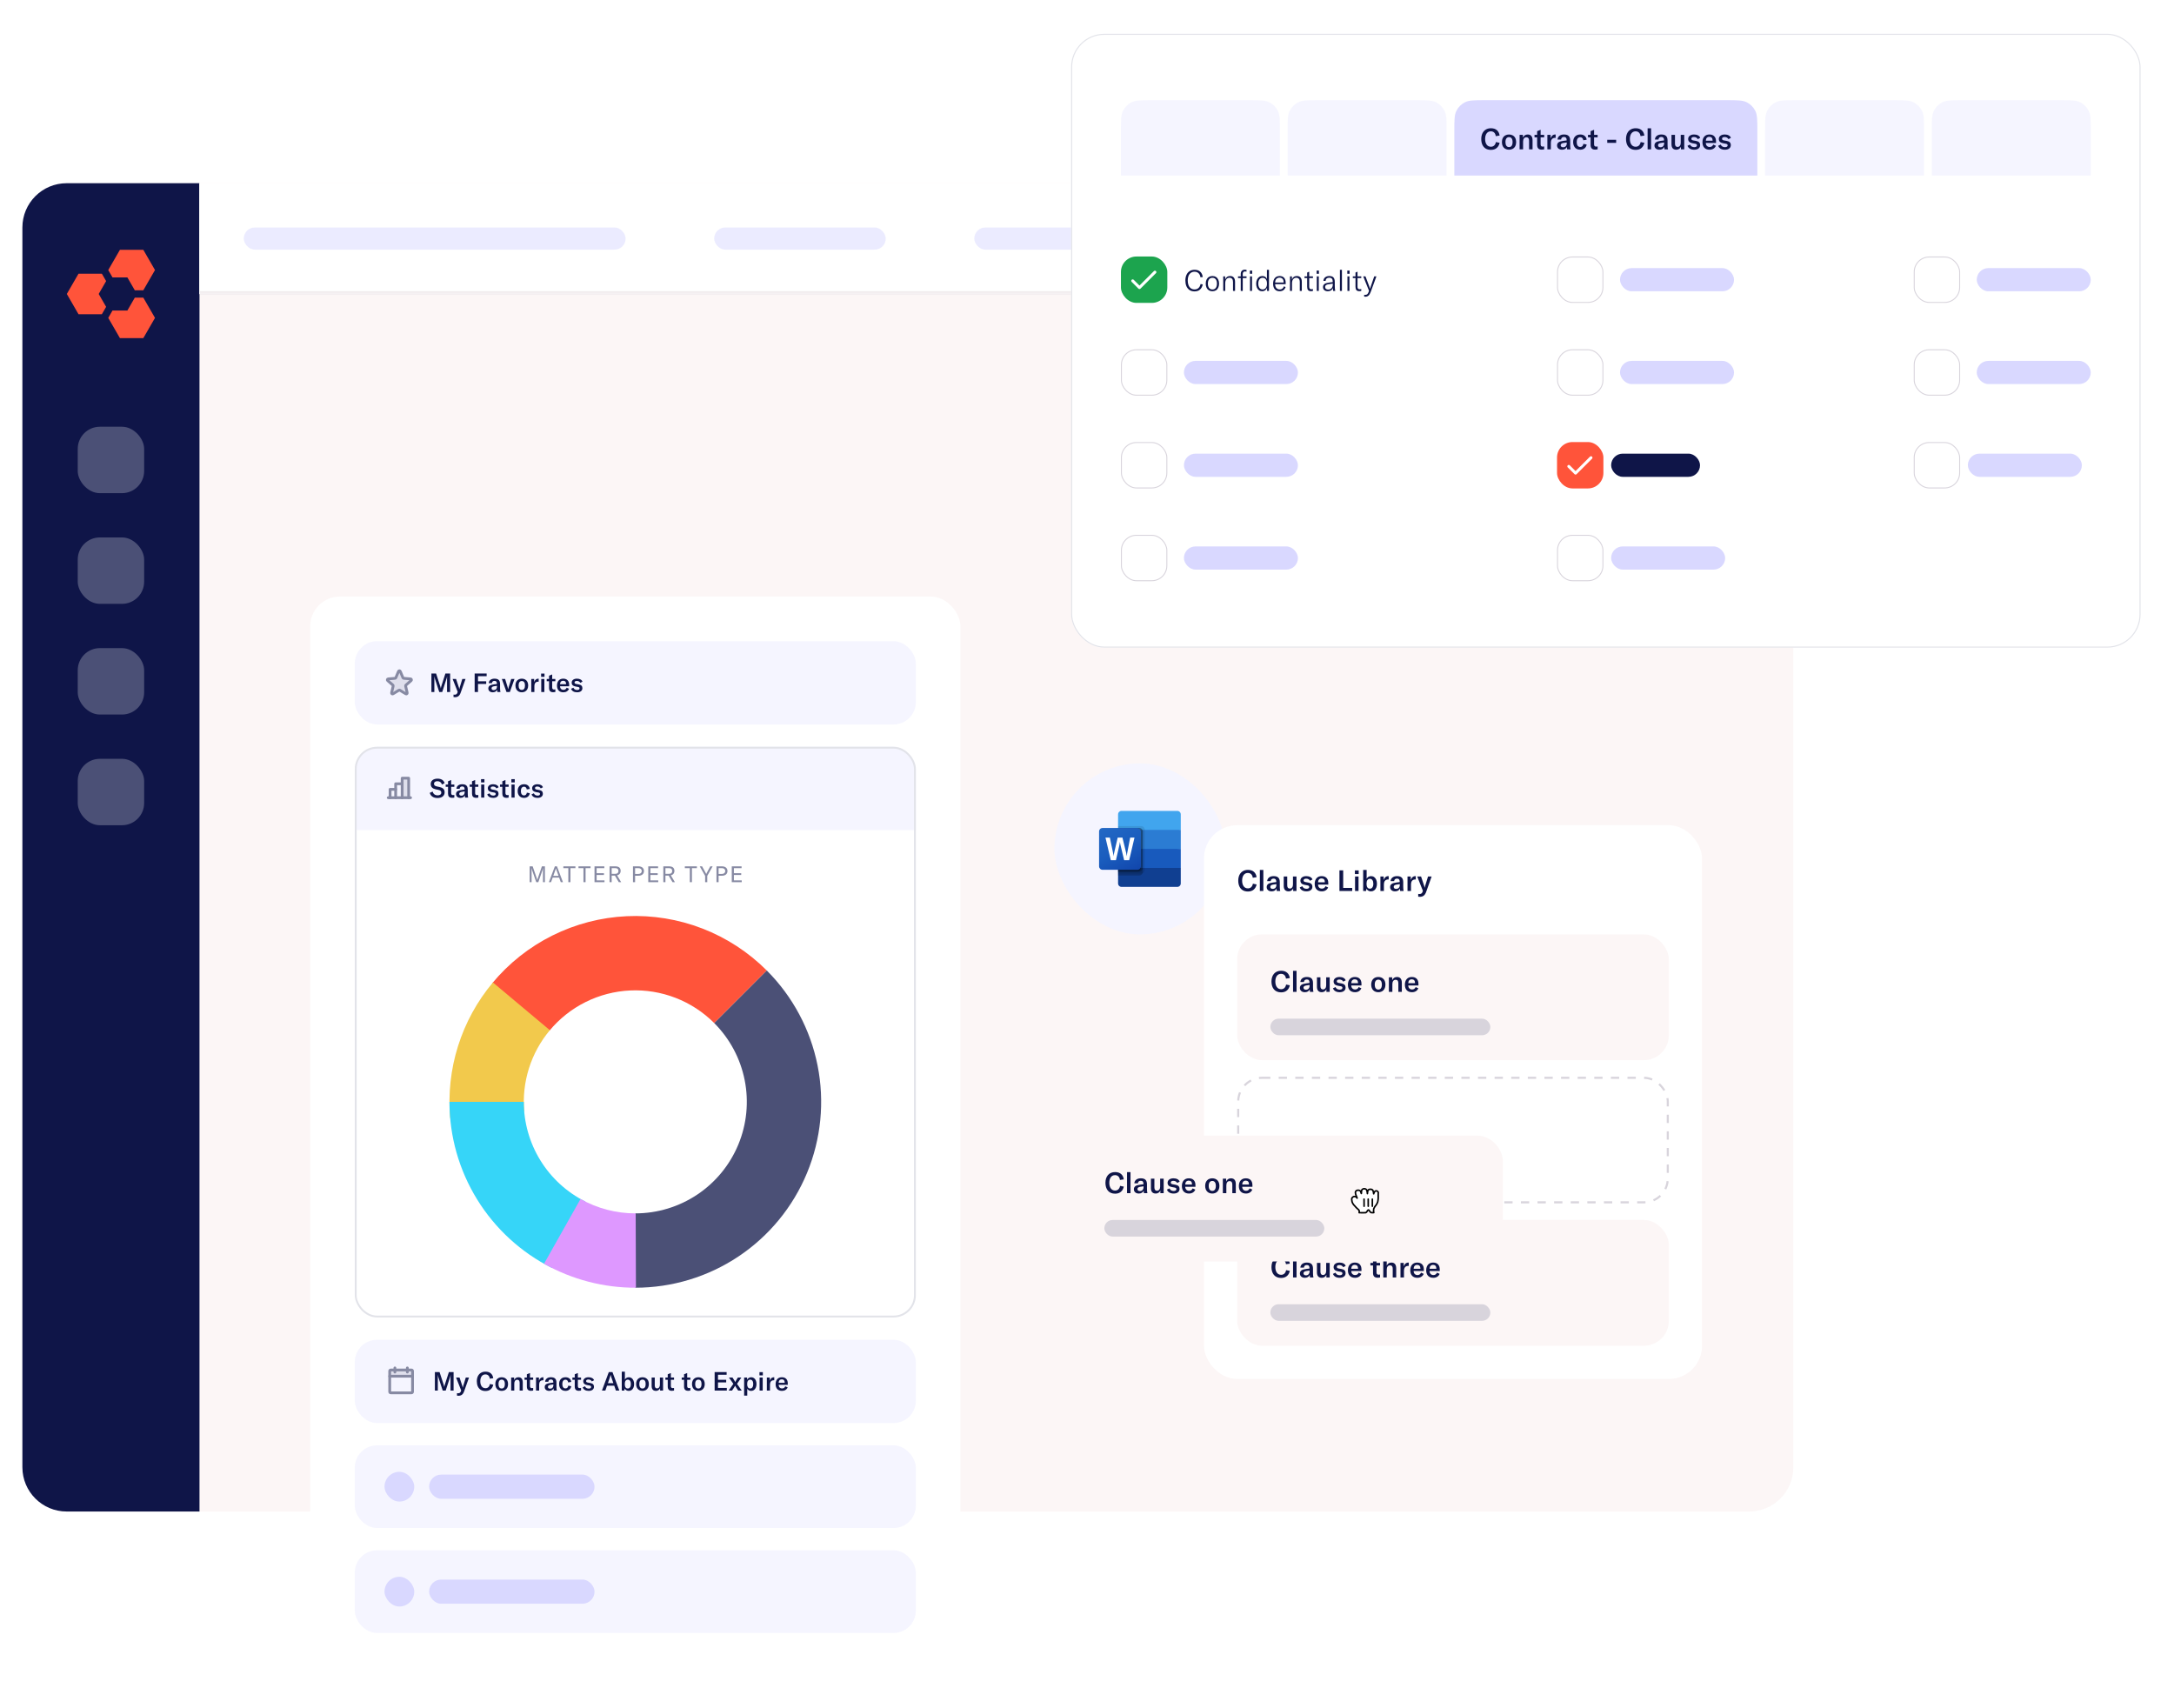
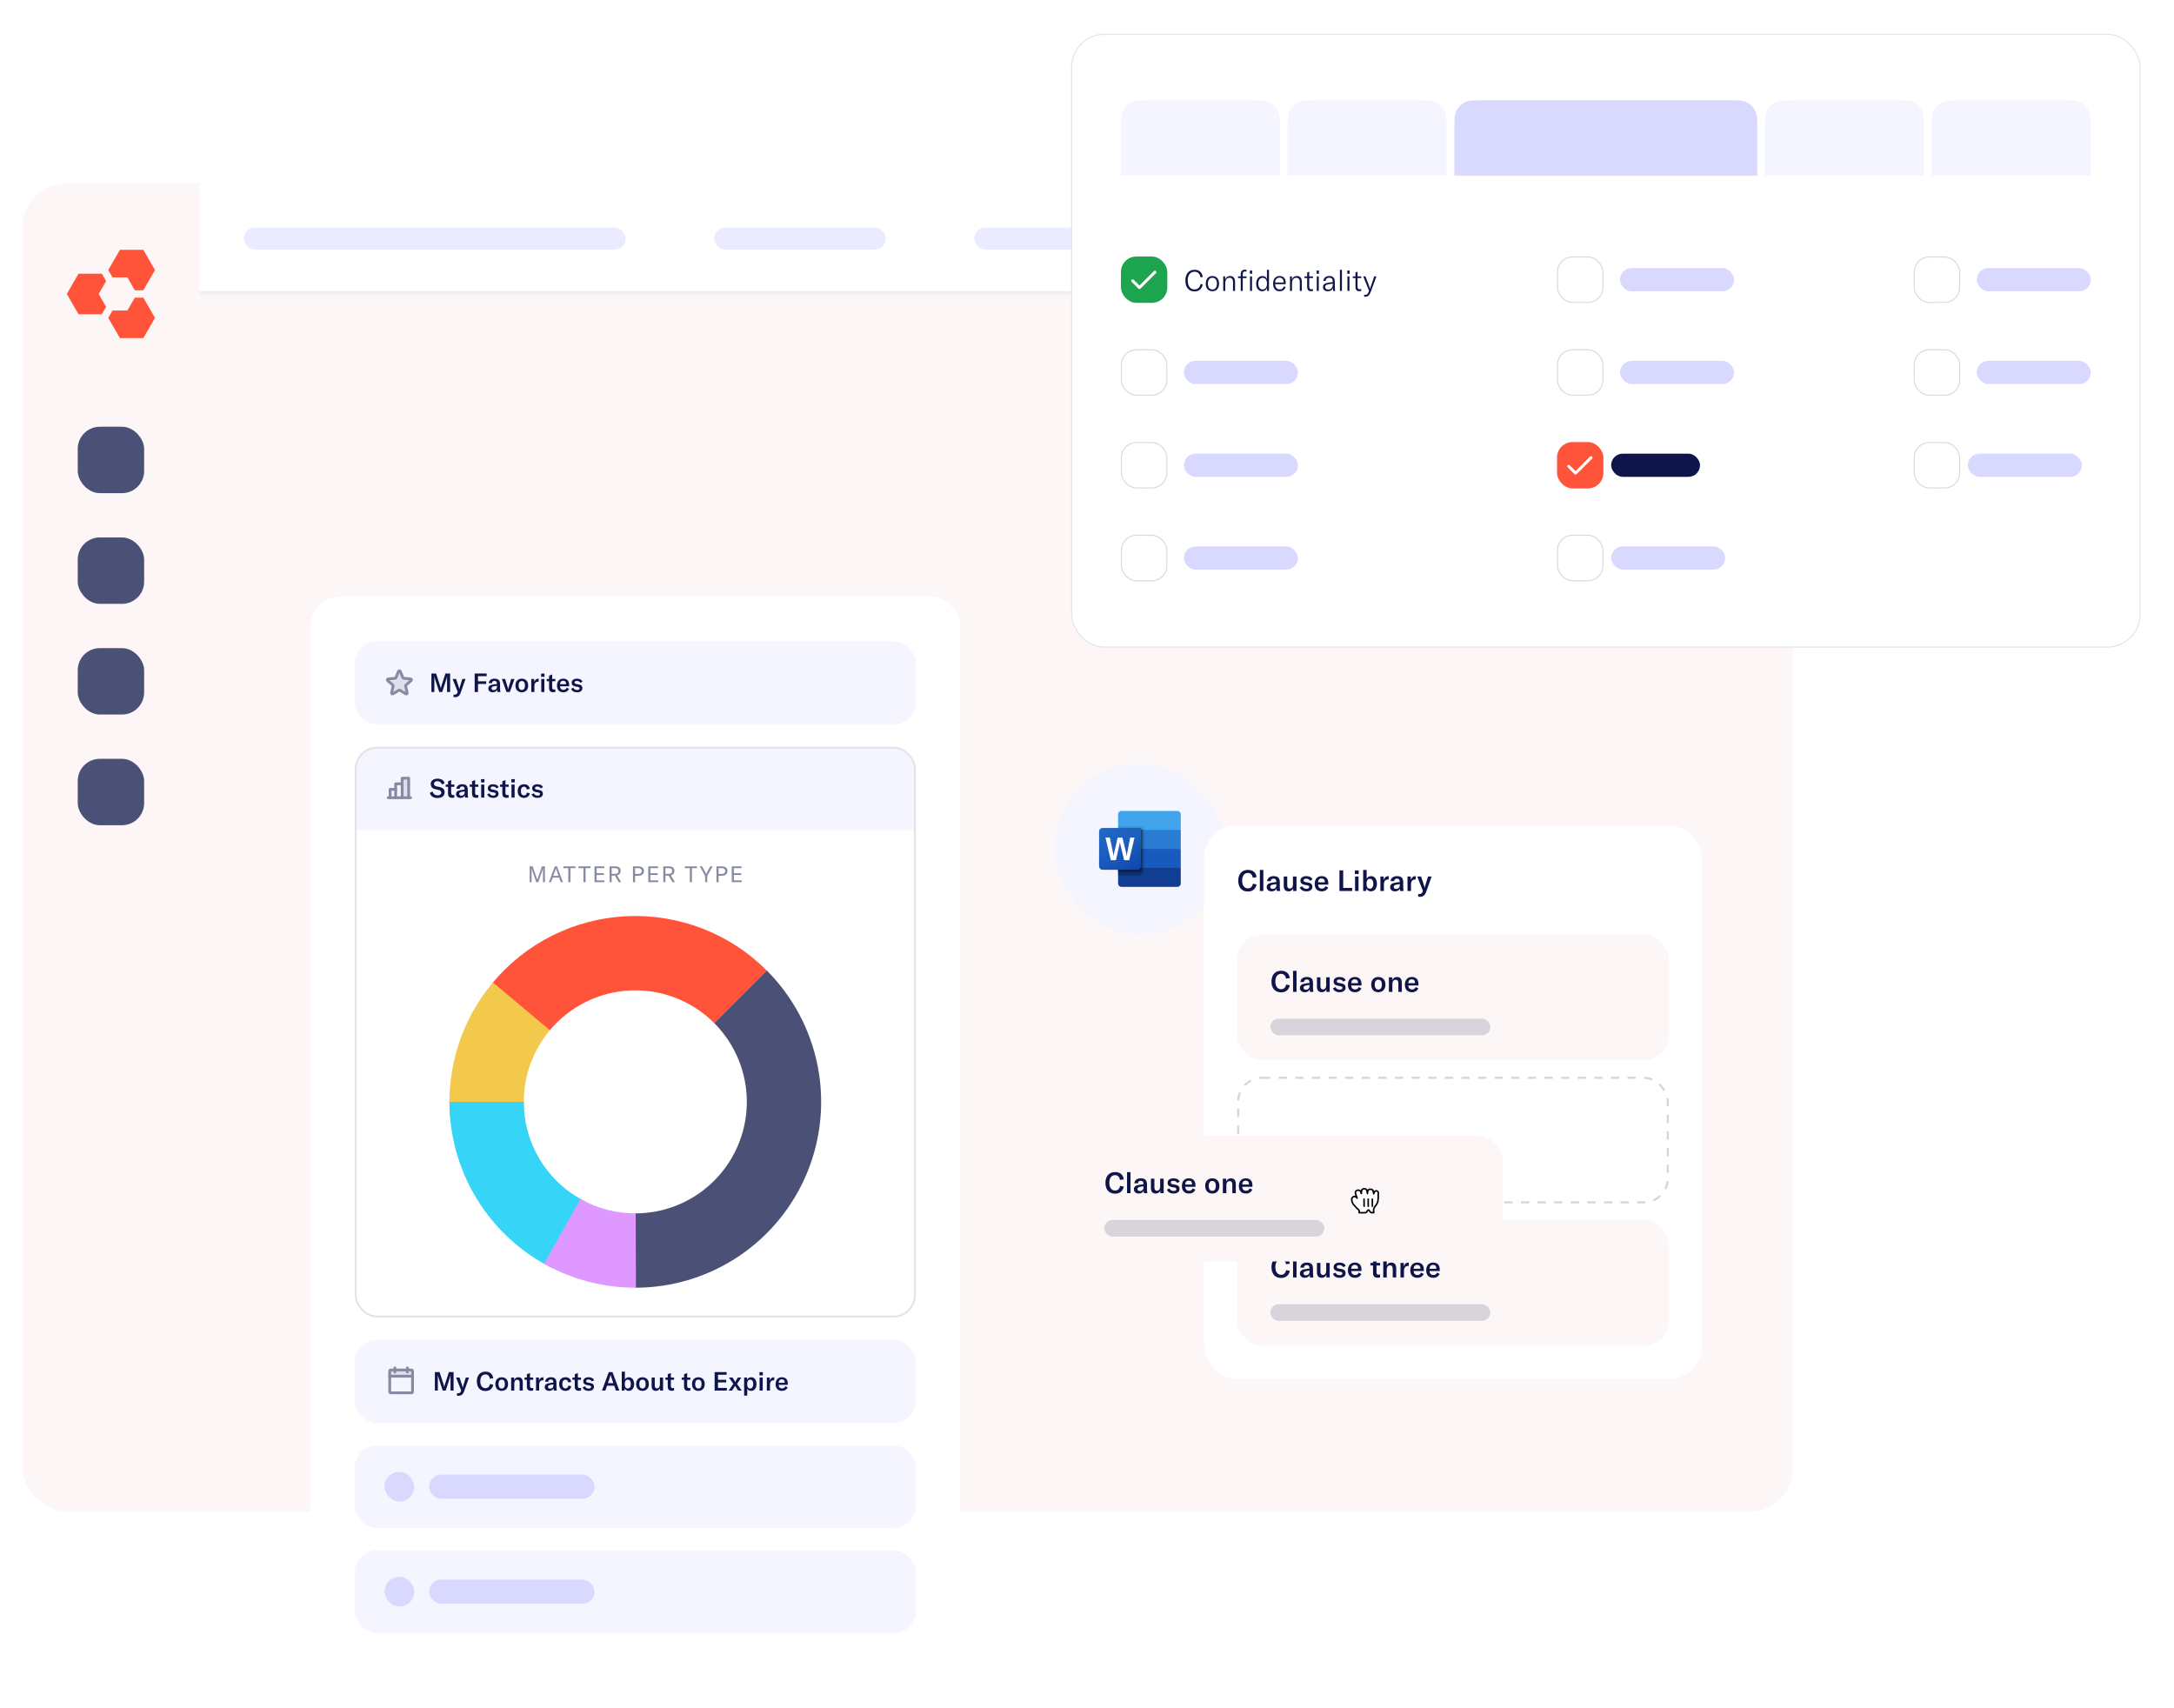
<svg xmlns="http://www.w3.org/2000/svg" width="1068" height="839" viewBox="0 0 1068 839" fill="none">
  <g filter="url(#filter0_d_2694_33121)">
    <rect x="11" y="57.376" width="870" height="652.5" rx="21.75" fill="#FCF6F6" />
-     <path d="M11 79.126C11 67.114 20.738 57.376 32.75 57.376H98V709.876H32.75C20.738 709.876 11 700.139 11 688.126V79.126Z" fill="#0F1548" />
    <path d="M76.145 123.532L70.404 133.476L58.921 133.476L53.18 123.532L55.267 119.916L62.575 119.916L66.228 113.588L70.404 113.588L76.145 123.532Z" fill="#FF543A" />
    <path d="M55.268 103.643L62.575 103.643L66.228 109.971L70.404 109.971L76.145 100.027L70.404 90.083L58.921 90.083L53.18 100.027L55.268 103.643Z" fill="#FF543A" />
    <path d="M52.136 118.108L48.482 111.78L52.136 105.451L50.048 101.835L38.566 101.835L32.824 111.78L38.566 121.724L50.048 121.724L52.136 118.108Z" fill="#FF543A" />
    <rect x="38.188" y="177.001" width="32.625" height="32.625" rx="10.875" fill="#4B5076" />
    <rect x="38.188" y="231.376" width="32.625" height="32.625" rx="10.875" fill="#4B5076" />
    <rect x="38.188" y="285.751" width="32.625" height="32.625" rx="10.875" fill="#4B5076" />
    <rect x="38.188" y="340.126" width="32.625" height="32.625" rx="10.875" fill="#4B5076" />
    <mask id="path-8-inside-1_2694_33121" fill="white">
      <path d="M98 57.376H859.25C871.262 57.376 881 67.114 881 79.126V111.751H98V57.376Z" />
    </mask>
    <path d="M98 57.376H859.25C871.262 57.376 881 67.114 881 79.126V111.751H98V57.376Z" fill="white" />
    <rect opacity="0.5" x="119.75" y="79.126" width="187.594" height="10.875" rx="5.438" fill="#D9D8FF" />
    <rect opacity="0.5" x="350.844" y="79.126" width="84.281" height="10.875" rx="5.438" fill="#D9D8FF" />
    <rect opacity="0.5" x="478.625" y="79.126" width="61.172" height="10.875" rx="5.438" fill="#D9D8FF" />
    <rect opacity="0.5" x="583.297" y="79.126" width="36.703" height="10.875" rx="5.438" fill="#D9D8FF" />
    <rect opacity="0.5" x="663.5" y="79.126" width="84.281" height="10.875" rx="5.438" fill="#D9D8FF" />
    <path d="M98 57.376H881H98ZM881 113.111H98V110.392H881V113.111ZM98 111.751V57.376V111.751ZM881 57.376V111.751V57.376Z" fill="#F0EBED" mask="url(#path-8-inside-1_2694_33121)" />
    <mask id="path-15-inside-2_2694_33121" fill="white">
      <path d="M98 57.376H859.25C871.262 57.376 881 67.114 881 79.126V111.751H98V57.376Z" />
    </mask>
    <path d="M98 57.376H859.25C871.262 57.376 881 67.114 881 79.126V111.751H98V57.376Z" fill="white" />
    <rect opacity="0.5" x="119.75" y="79.126" width="187.594" height="10.875" rx="5.438" fill="#D9D8FF" />
    <rect opacity="0.5" x="350.844" y="79.126" width="84.281" height="10.875" rx="5.438" fill="#D9D8FF" />
    <rect opacity="0.5" x="478.625" y="79.126" width="61.172" height="10.875" rx="5.438" fill="#D9D8FF" />
    <rect opacity="0.5" x="583.297" y="79.126" width="36.703" height="10.875" rx="5.438" fill="#D9D8FF" />
    <rect opacity="0.5" x="663.5" y="79.126" width="84.281" height="10.875" rx="5.438" fill="#D9D8FF" />
    <path d="M98 57.376H881H98ZM881 113.111H98V110.392H881V113.111ZM98 111.751V57.376V111.751ZM881 57.376V111.751V57.376Z" fill="#F0EBED" mask="url(#path-15-inside-2_2694_33121)" />
    <rect x="518" y="342.376" width="84" height="84" rx="42" fill="#F5F5FF" />
    <path d="M578.355 365.71H550.976C550.032 365.71 549.266 366.476 549.266 367.421V375.043L565.132 379.71L580.066 375.043V367.421C580.066 366.476 579.3 365.71 578.355 365.71Z" fill="#41A5EE" />
    <path d="M580.066 375.043H549.266V384.376L565.132 387.176L580.066 384.376V375.043Z" fill="#2B7CD3" />
    <path d="M549.266 384.376V393.71L564.199 395.576L580.066 393.71V384.376H549.266Z" fill="#185ABD" />
    <path d="M550.976 403.043H578.355C579.3 403.043 580.066 402.277 580.066 401.332V393.71H549.266V401.332C549.266 402.277 550.032 403.043 550.976 403.043Z" fill="#103F91" />
    <path opacity="0.1" d="M560.621 373.176H549.266V396.51H560.621C561.565 396.507 562.329 395.742 562.332 394.799V374.887C562.329 373.944 561.565 373.179 560.621 373.176Z" fill="black" />
    <path opacity="0.2" d="M559.688 374.11H549.266V397.443H559.688C560.632 397.44 561.396 396.676 561.399 395.732V375.821C561.396 374.877 560.632 374.113 559.688 374.11Z" fill="black" />
    <path opacity="0.2" d="M559.688 374.11H549.266V395.576H559.688C560.632 395.573 561.396 394.809 561.399 393.866V375.821C561.396 374.877 560.632 374.113 559.688 374.11Z" fill="black" />
    <path opacity="0.2" d="M558.755 374.11H549.266V395.576H558.755C559.698 395.573 560.463 394.809 560.466 393.866V375.821C560.463 374.877 559.698 374.113 558.755 374.11Z" fill="black" />
    <path d="M541.644 374.11H558.756C559.701 374.11 560.467 374.876 560.467 375.821V392.932C560.467 393.877 559.701 394.643 558.756 394.643H541.644C540.7 394.643 539.934 393.877 539.934 392.932V375.821C539.934 374.876 540.7 374.11 541.644 374.11Z" fill="url(#paint0_linear_2694_33121)" />
    <path d="M546.952 387.231C546.986 387.495 547.008 387.724 547.018 387.921H547.058C547.072 387.735 547.104 387.51 547.151 387.246C547.198 386.983 547.241 386.761 547.279 386.579L549.078 378.816H551.405L553.272 386.462C553.38 386.938 553.458 387.42 553.504 387.905H553.535C553.57 387.435 553.635 386.967 553.729 386.505L555.218 378.812H557.335L554.72 389.937H552.246L550.473 382.57C550.421 382.358 550.362 382.08 550.298 381.74C550.234 381.399 550.194 381.15 550.178 380.993H550.147C550.126 381.174 550.086 381.443 550.026 381.8C549.967 382.156 549.919 382.42 549.883 382.591L548.216 389.935H545.699L543.07 378.816H545.226L546.848 386.595C546.884 386.755 546.918 386.967 546.952 387.231Z" fill="white" />
    <g filter="url(#filter1_d_2694_33121)">
      <rect x="591.453" y="364.595" width="244.688" height="272.004" rx="16.312" fill="white" />
      <path d="M613.047 397.15C612.019 397.15 611.148 396.927 610.435 396.479C609.721 396.023 609.188 395.395 608.836 394.595C608.484 393.796 608.308 392.873 608.308 391.826C608.308 390.77 608.494 389.847 608.865 389.057C609.245 388.258 609.792 387.639 610.506 387.202C611.22 386.754 612.076 386.531 613.075 386.531C614.312 386.531 615.292 386.854 616.016 387.501C616.739 388.148 617.172 389.024 617.315 390.128L615.43 390.399C615.345 389.666 615.093 389.091 614.674 388.672C614.255 388.253 613.703 388.044 613.018 388.044C612.133 388.044 611.443 388.386 610.949 389.071C610.454 389.747 610.206 390.661 610.206 391.812C610.206 392.954 610.454 393.872 610.949 394.567C611.453 395.261 612.157 395.609 613.061 395.609C613.708 395.609 614.241 395.409 614.66 395.009C615.088 394.6 615.369 394.034 615.502 393.311L617.329 393.682C617.1 394.748 616.625 395.594 615.901 396.222C615.188 396.841 614.236 397.15 613.047 397.15ZM620.628 396.908H618.916V386.559H620.628V396.908ZM624.715 397.079C623.982 397.079 623.392 396.889 622.945 396.508C622.498 396.118 622.274 395.604 622.274 394.966C622.274 394.624 622.345 394.315 622.488 394.039C622.64 393.763 622.859 393.534 623.145 393.354C623.402 393.201 623.711 393.078 624.073 392.982C624.434 392.878 624.9 392.787 625.471 392.711L626.984 392.526V392.34C626.984 391.807 626.875 391.422 626.656 391.184C626.447 390.937 626.114 390.813 625.657 390.813C625.238 390.813 624.905 390.922 624.658 391.141C624.42 391.35 624.287 391.66 624.258 392.069H622.503C622.56 391.308 622.869 390.708 623.43 390.27C623.992 389.823 624.734 389.6 625.657 389.6C626.713 389.6 627.484 389.837 627.969 390.313C628.464 390.78 628.711 391.531 628.711 392.568V394.695C628.711 395.666 628.783 396.403 628.926 396.908H627.213C627.146 396.517 627.108 396.108 627.099 395.68C626.927 396.118 626.628 396.46 626.199 396.708C625.781 396.955 625.286 397.079 624.715 397.079ZM624.044 394.881C624.044 395.185 624.149 395.428 624.358 395.609C624.577 395.78 624.877 395.866 625.257 395.866C625.79 395.866 626.218 395.694 626.542 395.352C626.865 395 627.027 394.543 627.027 393.982V393.525L625.414 393.767C624.939 393.844 624.591 393.972 624.372 394.153C624.153 394.334 624.044 394.576 624.044 394.881ZM633.06 397.079C631.452 397.079 630.648 396.17 630.648 394.353V389.771H632.361V394.096C632.361 394.619 632.466 395.019 632.675 395.295C632.894 395.571 633.208 395.709 633.617 395.709C634.093 395.709 634.473 395.528 634.759 395.166C635.044 394.805 635.187 394.324 635.187 393.725V389.771H636.914V396.908H635.287V395.58C635.116 396.027 634.826 396.389 634.416 396.665C634.017 396.941 633.565 397.079 633.06 397.079ZM641.795 397.079C640.977 397.079 640.277 396.912 639.697 396.579C639.126 396.237 638.731 395.756 638.512 395.138L639.782 394.567C639.944 394.966 640.201 395.276 640.553 395.495C640.905 395.713 641.333 395.823 641.838 395.823C642.266 395.823 642.594 395.742 642.823 395.58C643.051 395.418 643.165 395.204 643.165 394.938C643.165 394.69 643.084 394.505 642.922 394.381C642.77 394.257 642.513 394.167 642.152 394.11L640.881 393.882C639.521 393.634 638.84 392.94 638.84 391.798C638.84 391.141 639.102 390.613 639.625 390.213C640.149 389.804 640.858 389.6 641.752 389.6C642.513 389.6 643.16 389.747 643.693 390.042C644.236 390.328 644.592 390.727 644.764 391.241L643.565 391.883C643.384 391.55 643.132 391.293 642.808 391.113C642.494 390.932 642.109 390.841 641.652 390.841C641.252 390.841 640.943 390.918 640.724 391.07C640.515 391.212 640.41 391.422 640.41 391.698C640.41 391.936 640.486 392.116 640.639 392.24C640.791 392.364 641.029 392.454 641.352 392.511L642.751 392.768C643.436 392.892 643.936 393.125 644.25 393.468C644.564 393.801 644.721 394.253 644.721 394.824C644.721 395.509 644.464 396.056 643.95 396.465C643.436 396.874 642.718 397.079 641.795 397.079ZM649.356 397.079C648.262 397.079 647.406 396.76 646.787 396.123C646.169 395.475 645.859 394.572 645.859 393.411C645.859 392.231 646.159 391.303 646.759 390.627C647.368 389.942 648.205 389.6 649.271 389.6C650.308 389.6 651.107 389.895 651.669 390.485C652.24 391.065 652.525 391.898 652.525 392.982V393.767H647.515C647.525 394.367 647.701 394.847 648.043 395.209C648.395 395.561 648.852 395.737 649.414 395.737C649.823 395.737 650.175 395.637 650.47 395.437C650.765 395.238 650.993 394.943 651.155 394.552L652.468 395.152C652.202 395.77 651.797 396.246 651.255 396.579C650.722 396.912 650.089 397.079 649.356 397.079ZM650.841 392.64V392.526C650.841 391.945 650.703 391.503 650.427 391.198C650.151 390.894 649.756 390.741 649.242 390.741C648.7 390.741 648.281 390.908 647.986 391.241C647.691 391.574 647.534 392.04 647.515 392.64H650.841ZM658.017 386.773H659.858V395.395H664.283V396.908H658.017V386.773ZM665.681 389.771H667.393V396.908H665.681V389.771ZM665.609 386.802H667.465V388.586H665.609V386.802ZM673.507 397.079C672.993 397.079 672.541 396.96 672.151 396.722C671.761 396.484 671.47 396.161 671.28 395.751L671.109 396.908H669.667V386.559H671.38V390.884C671.57 390.494 671.856 390.185 672.236 389.956C672.617 389.719 673.064 389.6 673.578 389.6C674.149 389.6 674.649 389.757 675.077 390.071C675.515 390.385 675.852 390.827 676.09 391.398C676.328 391.959 676.447 392.607 676.447 393.339C676.447 394.081 676.323 394.738 676.076 395.309C675.838 395.87 675.496 396.308 675.048 396.622C674.611 396.927 674.097 397.079 673.507 397.079ZM671.337 393.596C671.337 394.262 671.48 394.79 671.765 395.181C672.051 395.571 672.451 395.766 672.964 395.766C673.497 395.766 673.911 395.552 674.206 395.123C674.511 394.695 674.663 394.1 674.663 393.339C674.663 392.587 674.515 391.998 674.22 391.569C673.925 391.132 673.507 390.913 672.964 390.913C672.46 390.913 672.06 391.113 671.765 391.512C671.48 391.902 671.337 392.435 671.337 393.111V393.596ZM679.741 391.498C679.931 390.908 680.216 390.446 680.597 390.113C680.978 389.771 681.449 389.6 682.01 389.6C682.096 389.6 682.162 389.604 682.21 389.614V391.255L681.982 391.241C681.354 391.241 680.859 391.412 680.497 391.755C680.24 392.002 680.069 392.307 679.983 392.668C679.898 393.02 679.855 393.434 679.855 393.91V396.908H678.142V389.771H679.741V391.498ZM685.349 397.079C684.616 397.079 684.026 396.889 683.579 396.508C683.132 396.118 682.908 395.604 682.908 394.966C682.908 394.624 682.98 394.315 683.122 394.039C683.275 393.763 683.494 393.534 683.779 393.354C684.036 393.201 684.345 393.078 684.707 392.982C685.068 392.878 685.535 392.787 686.106 392.711L687.619 392.526V392.34C687.619 391.807 687.509 391.422 687.29 391.184C687.081 390.937 686.748 390.813 686.291 390.813C685.872 390.813 685.539 390.922 685.292 391.141C685.054 391.35 684.921 391.66 684.892 392.069H683.137C683.194 391.308 683.503 390.708 684.065 390.27C684.626 389.823 685.368 389.6 686.291 389.6C687.347 389.6 688.118 389.837 688.603 390.313C689.098 390.78 689.346 391.531 689.346 392.568V394.695C689.346 395.666 689.417 396.403 689.56 396.908H687.847C687.78 396.517 687.742 396.108 687.733 395.68C687.562 396.118 687.262 396.46 686.834 396.708C686.415 396.955 685.92 397.079 685.349 397.079ZM684.678 394.881C684.678 395.185 684.783 395.428 684.992 395.609C685.211 395.78 685.511 395.866 685.892 395.866C686.424 395.866 686.853 395.694 687.176 395.352C687.5 395 687.661 394.543 687.661 393.982V393.525L686.049 393.767C685.573 393.844 685.225 393.972 685.007 394.153C684.788 394.334 684.678 394.576 684.678 394.881ZM693.052 391.498C693.243 390.908 693.528 390.446 693.909 390.113C694.289 389.771 694.76 389.6 695.322 389.6C695.407 389.6 695.474 389.604 695.522 389.614V391.255L695.293 391.241C694.665 391.241 694.17 391.412 693.809 391.755C693.552 392.002 693.381 392.307 693.295 392.668C693.209 393.02 693.167 393.434 693.167 393.91V396.908H691.454V389.771H693.052V391.498ZM697.495 399.762C697.305 399.762 697.043 399.738 696.71 399.691V398.335C696.939 398.373 697.138 398.392 697.31 398.392C697.728 398.392 698.057 398.302 698.295 398.121C698.542 397.95 698.732 397.664 698.866 397.264L699.008 396.836L696.225 389.771H698.109L699.665 394.438C699.77 394.733 699.836 395.014 699.865 395.28H699.893C699.922 395.157 699.993 394.876 700.107 394.438L701.535 389.771H703.305L700.635 397.293C700.321 398.187 699.912 398.82 699.408 399.191C698.913 399.572 698.276 399.762 697.495 399.762Z" fill="#0F1548" />
      <rect x="607.766" y="418.22" width="212.063" height="61.781" rx="12.234" fill="#FCF6F6" />
      <path d="M629.359 446.697C626.176 446.697 624.621 444.442 624.621 441.373C624.621 438.219 626.348 436.078 629.388 436.078C631.914 436.078 633.356 437.519 633.627 439.675L631.743 439.946C631.572 438.504 630.73 437.591 629.331 437.591C627.547 437.591 626.519 439.089 626.519 441.359C626.519 443.571 627.518 445.156 629.374 445.156C630.672 445.156 631.557 444.285 631.814 442.858L633.641 443.229C633.213 445.255 631.829 446.697 629.359 446.697ZM636.941 436.106V446.454H635.228V436.106H636.941ZM641.027 446.626C639.557 446.626 638.587 445.784 638.587 444.513C638.587 443.828 638.886 443.257 639.457 442.9C639.971 442.601 640.656 442.415 641.784 442.258L643.297 442.073V441.887C643.297 440.816 642.883 440.36 641.969 440.36C641.127 440.36 640.628 440.802 640.571 441.616H638.815C638.929 440.089 640.128 439.146 641.969 439.146C644.082 439.146 645.024 440.046 645.024 442.115V444.242C645.024 445.213 645.095 445.955 645.238 446.454H643.525C643.468 446.098 643.425 445.669 643.411 445.227C643.068 446.098 642.169 446.626 641.027 446.626ZM640.357 444.428C640.357 445.027 640.813 445.413 641.57 445.413C642.626 445.413 643.34 444.656 643.34 443.528V443.072L641.727 443.314C640.785 443.471 640.357 443.814 640.357 444.428ZM649.373 446.626C647.632 446.626 646.961 445.57 646.961 443.9V439.318H648.673V443.643C648.673 444.685 649.102 445.255 649.93 445.255C650.872 445.255 651.5 444.47 651.5 443.271V439.318H653.227V446.454H651.6V445.127C651.257 446.012 650.401 446.626 649.373 446.626ZM658.107 446.626C656.48 446.626 655.267 445.941 654.824 444.685L656.095 444.114C656.423 444.913 657.137 445.37 658.15 445.37C659.021 445.37 659.478 444.999 659.478 444.485C659.478 443.971 659.164 443.771 658.464 443.657L657.194 443.428C655.852 443.186 655.153 442.486 655.153 441.345C655.153 440.06 656.252 439.146 658.065 439.146C659.578 439.146 660.734 439.76 661.076 440.788L659.877 441.43C659.535 440.788 658.907 440.388 657.965 440.388C657.165 440.388 656.723 440.688 656.723 441.245C656.723 441.73 657.037 441.944 657.665 442.058L659.064 442.315C660.448 442.558 661.033 443.243 661.033 444.371C661.033 445.712 659.977 446.626 658.107 446.626ZM665.669 446.626C663.485 446.626 662.172 445.298 662.172 442.957C662.172 440.602 663.457 439.146 665.583 439.146C667.653 439.146 668.838 440.345 668.838 442.529V443.314H663.828C663.842 444.513 664.598 445.284 665.726 445.284C666.54 445.284 667.139 444.87 667.467 444.099L668.781 444.699C668.252 445.941 667.125 446.626 665.669 446.626ZM663.828 442.187H667.153V442.073C667.153 440.902 666.568 440.288 665.555 440.288C664.47 440.288 663.856 441.002 663.828 442.187ZM677.113 446.626C675.057 446.626 673.616 445.27 673.616 442.872C673.616 440.488 675.057 439.146 677.113 439.146C679.168 439.146 680.61 440.488 680.61 442.872C680.61 445.27 679.168 446.626 677.113 446.626ZM675.357 442.872C675.357 444.499 676.014 445.327 677.113 445.327C678.212 445.327 678.854 444.499 678.854 442.872C678.854 441.245 678.212 440.445 677.113 440.445C676.014 440.445 675.357 441.245 675.357 442.872ZM682.3 446.454V439.318H683.927V440.702C684.412 439.66 685.197 439.146 686.296 439.146C687.852 439.146 688.666 440.117 688.666 442.03V446.454H686.953V442.201C686.953 441.073 686.51 440.517 685.611 440.517C684.612 440.517 684.013 441.316 684.013 442.672V446.454H682.3ZM693.658 446.626C691.474 446.626 690.161 445.298 690.161 442.957C690.161 440.602 691.446 439.146 693.573 439.146C695.642 439.146 696.827 440.345 696.827 442.529V443.314H691.817C691.831 444.513 692.588 445.284 693.715 445.284C694.529 445.284 695.128 444.87 695.457 444.099L696.77 444.699C696.242 445.941 695.114 446.626 693.658 446.626ZM691.817 442.187H695.143V442.073C695.143 440.902 694.557 440.288 693.544 440.288C692.459 440.288 691.846 441.002 691.817 442.187Z" fill="#0F1548" />
      <rect x="624.078" y="459.611" width="108.07" height="8.156" rx="4.078" fill="#D8D4DC" />
      <rect x="608.275" y="488.667" width="211.043" height="61.172" rx="11.725" fill="white" />
      <rect x="608.275" y="488.667" width="211.043" height="61.172" rx="11.725" stroke="#D8D4DC" stroke-width="1.02" stroke-dasharray="4.08 4.08" />
      <rect x="607.766" y="558.505" width="212.063" height="61.781" rx="12.234" fill="#FCF6F6" />
      <path d="M629.359 586.982C626.176 586.982 624.621 584.727 624.621 581.658C624.621 578.504 626.348 576.363 629.388 576.363C631.914 576.363 633.356 577.804 633.627 579.96L631.743 580.231C631.572 578.789 630.73 577.876 629.331 577.876C627.547 577.876 626.519 579.375 626.519 581.644C626.519 583.856 627.518 585.441 629.374 585.441C630.672 585.441 631.557 584.57 631.814 583.143L633.641 583.514C633.213 585.541 631.829 586.982 629.359 586.982ZM636.941 576.391V586.74H635.228V576.391H636.941ZM641.027 586.911C639.557 586.911 638.587 586.069 638.587 584.798C638.587 584.113 638.886 583.542 639.457 583.186C639.971 582.886 640.656 582.7 641.784 582.543L643.297 582.358V582.172C643.297 581.102 642.883 580.645 641.969 580.645C641.127 580.645 640.628 581.087 640.571 581.901H638.815C638.929 580.374 640.128 579.432 641.969 579.432C644.082 579.432 645.024 580.331 645.024 582.4V584.527C645.024 585.498 645.095 586.24 645.238 586.74H643.525C643.468 586.383 643.425 585.955 643.411 585.512C643.068 586.383 642.169 586.911 641.027 586.911ZM640.357 584.713C640.357 585.312 640.813 585.698 641.57 585.698C642.626 585.698 643.34 584.941 643.34 583.814V583.357L641.727 583.599C640.785 583.756 640.357 584.099 640.357 584.713ZM649.373 586.911C647.632 586.911 646.961 585.855 646.961 584.185V579.603H648.673V583.928C648.673 584.97 649.102 585.541 649.93 585.541C650.872 585.541 651.5 584.756 651.5 583.557V579.603H653.227V586.74H651.6V585.412C651.257 586.297 650.401 586.911 649.373 586.911ZM658.107 586.911C656.48 586.911 655.267 586.226 654.824 584.97L656.095 584.399C656.423 585.198 657.137 585.655 658.15 585.655C659.021 585.655 659.478 585.284 659.478 584.77C659.478 584.256 659.164 584.056 658.464 583.942L657.194 583.714C655.852 583.471 655.153 582.772 655.153 581.63C655.153 580.345 656.252 579.432 658.065 579.432C659.578 579.432 660.734 580.045 661.076 581.073L659.877 581.715C659.535 581.073 658.907 580.673 657.965 580.673C657.165 580.673 656.723 580.973 656.723 581.53C656.723 582.015 657.037 582.229 657.665 582.343L659.064 582.6C660.448 582.843 661.033 583.528 661.033 584.656C661.033 585.997 659.977 586.911 658.107 586.911ZM665.669 586.911C663.485 586.911 662.172 585.583 662.172 583.243C662.172 580.888 663.457 579.432 665.583 579.432C667.653 579.432 668.838 580.631 668.838 582.814V583.599H663.828C663.842 584.798 664.598 585.569 665.726 585.569C666.54 585.569 667.139 585.155 667.467 584.385L668.781 584.984C668.252 586.226 667.125 586.911 665.669 586.911ZM663.828 582.472H667.153V582.358C667.153 581.187 666.568 580.573 665.555 580.573C664.47 580.573 663.856 581.287 663.828 582.472ZM673.23 580.845V579.603H674.515V577.804L676.228 577.119V579.603H677.969V580.845H676.228V584.256C676.228 585.013 676.556 585.384 677.27 585.384C677.555 585.384 677.741 585.341 677.969 585.298V586.74C677.555 586.825 677.241 586.868 676.799 586.868C675.086 586.868 674.515 585.969 674.515 584.527V580.845H673.23ZM679.54 586.74V576.391H681.253V580.916C681.681 579.931 682.466 579.432 683.551 579.432C685.092 579.432 685.906 580.416 685.906 582.301V586.74H684.193V582.443C684.193 581.359 683.736 580.802 682.866 580.802C681.838 580.802 681.253 581.587 681.253 582.957V586.74H679.54ZM689.599 581.33C689.956 580.202 690.713 579.432 691.869 579.432C691.94 579.432 691.997 579.432 692.069 579.446V581.087C691.997 581.087 691.926 581.073 691.84 581.073C691.155 581.073 690.684 581.273 690.356 581.587C689.785 582.144 689.714 582.957 689.714 583.742V586.74H688.001V579.603H689.599V581.33ZM696.307 586.911C694.123 586.911 692.81 585.583 692.81 583.243C692.81 580.888 694.094 579.432 696.221 579.432C698.291 579.432 699.475 580.631 699.475 582.814V583.599H694.465C694.48 584.798 695.236 585.569 696.364 585.569C697.177 585.569 697.777 585.155 698.105 584.385L699.418 584.984C698.89 586.226 697.763 586.911 696.307 586.911ZM694.465 582.472H697.791V582.358C697.791 581.187 697.206 580.573 696.192 580.573C695.108 580.573 694.494 581.287 694.465 582.472ZM704.126 586.911C701.943 586.911 700.629 585.583 700.629 583.243C700.629 580.888 701.914 579.432 704.041 579.432C706.11 579.432 707.295 580.631 707.295 582.814V583.599H702.285C702.299 584.798 703.056 585.569 704.183 585.569C704.997 585.569 705.597 585.155 705.925 584.385L707.238 584.984C706.71 586.226 705.582 586.911 704.126 586.911ZM702.285 582.472H705.611V582.358C705.611 581.187 705.026 580.573 704.012 580.573C702.927 580.573 702.314 581.287 702.285 582.472Z" fill="#0F1548" />
      <rect x="624.078" y="599.896" width="108.07" height="8.156" rx="4.078" fill="#D8D4DC" />
      <g filter="url(#filter2_d_2694_33121)">
        <rect x="526.203" y="508.958" width="212.063" height="61.781" rx="12.234" fill="#FCF6F6" />
        <path d="M547.797 537.435C544.614 537.435 543.058 535.18 543.058 532.111C543.058 528.957 544.785 526.816 547.825 526.816C550.352 526.816 551.793 528.258 552.065 530.413L550.18 530.684C550.009 529.242 549.167 528.329 547.768 528.329C545.984 528.329 544.956 529.828 544.956 532.097C544.956 534.31 545.956 535.894 547.811 535.894C549.11 535.894 549.995 535.023 550.252 533.596L552.079 533.967C551.651 535.994 550.266 537.435 547.797 537.435ZM555.378 526.845V537.193H553.666V526.845H555.378ZM559.465 537.364C557.995 537.364 557.024 536.522 557.024 535.252C557.024 534.566 557.324 533.995 557.895 533.639C558.409 533.339 559.094 533.153 560.221 532.996L561.734 532.811V532.625C561.734 531.555 561.32 531.098 560.407 531.098C559.565 531.098 559.065 531.54 559.008 532.354H557.253C557.367 530.827 558.566 529.885 560.407 529.885C562.519 529.885 563.461 530.784 563.461 532.854V534.98C563.461 535.951 563.533 536.693 563.676 537.193H561.963C561.906 536.836 561.863 536.408 561.849 535.965C561.506 536.836 560.607 537.364 559.465 537.364ZM558.794 535.166C558.794 535.765 559.251 536.151 560.007 536.151C561.064 536.151 561.777 535.394 561.777 534.267V533.81L560.164 534.053C559.222 534.21 558.794 534.552 558.794 535.166ZM567.81 537.364C566.069 537.364 565.398 536.308 565.398 534.638V530.056H567.111V534.381C567.111 535.423 567.539 535.994 568.367 535.994C569.309 535.994 569.937 535.209 569.937 534.01V530.056H571.664V537.193H570.037V535.865C569.694 536.75 568.838 537.364 567.81 537.364ZM576.545 537.364C574.918 537.364 573.704 536.679 573.262 535.423L574.532 534.852C574.861 535.651 575.574 536.108 576.588 536.108C577.458 536.108 577.915 535.737 577.915 535.223C577.915 534.709 577.601 534.509 576.902 534.395L575.631 534.167C574.29 533.924 573.59 533.225 573.59 532.083C573.59 530.798 574.689 529.885 576.502 529.885C578.015 529.885 579.171 530.499 579.514 531.526L578.315 532.168C577.972 531.526 577.344 531.127 576.402 531.127C575.603 531.127 575.16 531.426 575.16 531.983C575.16 532.468 575.474 532.682 576.102 532.797L577.501 533.053C578.886 533.296 579.471 533.981 579.471 535.109C579.471 536.451 578.415 537.364 576.545 537.364ZM584.106 537.364C581.923 537.364 580.609 536.037 580.609 533.696C580.609 531.341 581.894 529.885 584.021 529.885C586.09 529.885 587.275 531.084 587.275 533.268V534.053H582.265C582.279 535.252 583.036 536.022 584.164 536.022C584.977 536.022 585.577 535.608 585.905 534.838L587.218 535.437C586.69 536.679 585.562 537.364 584.106 537.364ZM582.265 532.925H585.591V532.811C585.591 531.64 585.006 531.027 583.992 531.027C582.907 531.027 582.294 531.74 582.265 532.925ZM595.55 537.364C593.495 537.364 592.053 536.008 592.053 533.61C592.053 531.226 593.495 529.885 595.55 529.885C597.606 529.885 599.047 531.226 599.047 533.61C599.047 536.008 597.606 537.364 595.55 537.364ZM593.795 533.61C593.795 535.237 594.451 536.065 595.55 536.065C596.649 536.065 597.292 535.237 597.292 533.61C597.292 531.983 596.649 531.184 595.55 531.184C594.451 531.184 593.795 531.983 593.795 533.61ZM600.737 537.193V530.056H602.364V531.441C602.85 530.399 603.635 529.885 604.734 529.885C606.29 529.885 607.103 530.855 607.103 532.768V537.193H605.39V532.939C605.39 531.812 604.948 531.255 604.049 531.255C603.05 531.255 602.45 532.054 602.45 533.41V537.193H600.737ZM612.096 537.364C609.912 537.364 608.599 536.037 608.599 533.696C608.599 531.341 609.883 529.885 612.01 529.885C614.08 529.885 615.264 531.084 615.264 533.268V534.053H610.254C610.269 535.252 611.025 536.022 612.153 536.022C612.966 536.022 613.566 535.608 613.894 534.838L615.207 535.437C614.679 536.679 613.552 537.364 612.096 537.364ZM610.254 532.925H613.58V532.811C613.58 531.64 612.995 531.027 611.982 531.027C610.897 531.027 610.283 531.74 610.254 532.925Z" fill="#0F1548" />
        <rect x="542.516" y="550.349" width="108.07" height="8.156" rx="4.078" fill="#D8D4DC" />
      </g>
      <g filter="url(#filter3_d_2694_33121)">
        <path d="M666.663 542.932C667.153 542.748 668.121 542.86 668.376 543.411C668.631 543.961 668.784 544.675 668.794 544.502C668.775 543.975 668.819 543.448 668.927 542.932C669.04 542.601 669.3 542.341 669.63 542.228C669.933 542.132 670.255 542.111 670.568 542.167C670.885 542.232 671.165 542.414 671.353 542.677C671.592 543.271 671.726 543.902 671.751 544.542C671.776 543.996 671.869 543.455 672.026 542.932C672.196 542.692 672.445 542.518 672.729 542.442C673.067 542.381 673.412 542.381 673.749 542.442C674.026 542.534 674.268 542.708 674.442 542.942C674.659 543.482 674.79 544.053 674.83 544.634C674.83 544.777 674.901 544.237 675.125 543.88C675.306 543.345 675.885 543.057 676.42 543.237C676.955 543.418 677.243 543.997 677.062 544.532C677.062 545.195 677.062 545.164 677.062 545.613C677.062 546.062 677.062 546.459 677.062 546.836C677.026 547.433 676.944 548.026 676.818 548.61C676.641 549.128 676.394 549.618 676.084 550.068C675.589 550.619 675.18 551.241 674.87 551.914C674.795 552.248 674.761 552.59 674.769 552.933C674.768 553.25 674.809 553.565 674.891 553.871C674.474 553.916 674.054 553.916 673.637 553.871C673.239 553.81 672.75 553.015 672.617 552.77C672.552 552.639 672.418 552.556 672.271 552.556C672.124 552.556 671.99 552.639 671.924 552.77C671.7 553.158 671.2 553.861 670.905 553.902C670.221 553.983 668.804 553.902 667.703 553.902C667.703 553.902 667.897 552.882 667.469 552.515C667.04 552.148 666.622 551.72 666.306 551.434L665.46 550.497C664.863 549.943 664.427 549.238 664.196 548.457C663.982 547.499 664.002 547.04 664.196 546.653C664.394 546.333 664.702 546.097 665.063 545.99C665.362 545.936 665.67 545.957 665.96 546.051C666.16 546.135 666.333 546.273 666.459 546.449C666.694 546.765 666.775 546.918 666.673 546.571C666.572 546.225 666.347 545.97 666.235 545.552C666.017 545.058 665.886 544.53 665.848 543.992C665.889 543.509 666.227 543.102 666.694 542.972" fill="white" />
        <path fill-rule="evenodd" clip-rule="evenodd" d="M666.663 542.932C667.153 542.748 668.121 542.86 668.376 543.411C668.631 543.961 668.784 544.675 668.794 544.502C668.775 543.975 668.819 543.448 668.927 542.932C669.04 542.601 669.3 542.341 669.63 542.228C669.933 542.132 670.255 542.111 670.568 542.167C670.885 542.232 671.165 542.414 671.353 542.677C671.592 543.271 671.726 543.902 671.751 544.542C671.776 543.996 671.869 543.455 672.026 542.932C672.196 542.692 672.445 542.518 672.729 542.442C673.067 542.381 673.412 542.381 673.749 542.442C674.026 542.534 674.268 542.708 674.442 542.942C674.659 543.482 674.79 544.053 674.83 544.634C674.83 544.777 674.901 544.237 675.125 543.88C675.306 543.345 675.885 543.057 676.42 543.237C676.955 543.418 677.243 543.997 677.062 544.532C677.062 545.195 677.062 545.164 677.062 545.613C677.062 546.062 677.062 546.459 677.062 546.836C677.026 547.433 676.944 548.026 676.818 548.61C676.641 549.128 676.394 549.618 676.084 550.068C675.589 550.619 675.18 551.241 674.87 551.914C674.795 552.248 674.761 552.59 674.769 552.933C674.768 553.25 674.809 553.565 674.891 553.871C674.474 553.916 674.054 553.916 673.637 553.871C673.239 553.81 672.75 553.015 672.617 552.77C672.552 552.639 672.418 552.556 672.271 552.556C672.124 552.556 671.99 552.639 671.924 552.77C671.7 553.158 671.2 553.861 670.905 553.902C670.221 553.983 668.804 553.902 667.703 553.902C667.703 553.902 667.897 552.882 667.469 552.515C667.04 552.148 666.622 551.72 666.306 551.434L665.46 550.497C664.863 549.943 664.427 549.238 664.196 548.457C663.982 547.499 664.002 547.04 664.196 546.653C664.394 546.333 664.702 546.097 665.063 545.99C665.362 545.936 665.67 545.957 665.96 546.051C666.16 546.135 666.333 546.273 666.459 546.449C666.694 546.765 666.775 546.918 666.673 546.571C666.572 546.225 666.347 545.97 666.235 545.552C666.017 545.058 665.886 544.53 665.848 543.992C665.868 543.502 666.195 543.077 666.663 542.932Z" stroke="black" stroke-width="0.765" stroke-linejoin="round" />
        <path d="M674.565 550.757V547.238C674.565 547.028 674.394 546.857 674.183 546.857C673.972 546.857 673.801 547.028 673.801 547.238V550.757C673.801 550.968 673.972 551.139 674.183 551.139C674.394 551.139 674.565 550.968 674.565 550.757Z" fill="black" />
        <path d="M672.547 550.756L672.526 547.235C672.525 547.025 672.353 546.856 672.142 546.857C671.931 546.858 671.761 547.029 671.762 547.24L671.782 550.761C671.783 550.971 671.955 551.14 672.167 551.139C672.378 551.138 672.548 550.966 672.547 550.756Z" fill="black" />
        <path d="M669.723 547.244L669.743 550.756C669.744 550.969 669.916 551.14 670.128 551.139C670.339 551.138 670.509 550.964 670.508 550.752L670.487 547.24C670.486 547.027 670.314 546.856 670.103 546.857C669.892 546.858 669.721 547.031 669.723 547.244Z" fill="black" />
      </g>
    </g>
  </g>
  <g filter="url(#filter4_d_2694_33121)">
    <rect x="152.375" y="285.751" width="319.453" height="531.026" rx="14.608" fill="white" />
    <rect x="174.289" y="307.664" width="275.629" height="40.912" rx="10.956" fill="#F5F5FF" />
    <g clip-path="url(#clip0_2694_33121)">
      <path opacity="0.2" d="M196.622 322.464L197.948 325.623C197.98 325.7 198.032 325.767 198.1 325.816C198.167 325.865 198.246 325.895 198.329 325.902L201.722 326.195C201.812 326.202 201.897 326.236 201.968 326.292C202.039 326.348 202.092 326.424 202.119 326.51C202.147 326.596 202.149 326.688 202.124 326.775C202.099 326.862 202.049 326.94 201.981 326.998L199.407 329.244C199.344 329.299 199.297 329.369 199.272 329.449C199.246 329.528 199.243 329.613 199.262 329.694L200.033 333.034C200.053 333.122 200.048 333.213 200.017 333.297C199.985 333.381 199.93 333.454 199.858 333.507C199.786 333.56 199.699 333.59 199.61 333.594C199.52 333.598 199.432 333.576 199.355 333.53L196.439 331.761C196.368 331.718 196.287 331.695 196.204 331.695C196.121 331.695 196.039 331.718 195.968 331.761L193.053 333.53C192.976 333.576 192.887 333.598 192.797 333.594C192.708 333.59 192.622 333.56 192.549 333.507C192.477 333.454 192.422 333.381 192.391 333.297C192.359 333.213 192.354 333.122 192.374 333.034L193.146 329.694C193.164 329.613 193.161 329.528 193.135 329.449C193.11 329.369 193.063 329.299 193.001 329.244L190.426 326.998C190.358 326.94 190.308 326.862 190.283 326.775C190.258 326.688 190.26 326.596 190.288 326.51C190.315 326.424 190.368 326.348 190.439 326.292C190.51 326.236 190.596 326.202 190.686 326.195L194.079 325.902C194.161 325.895 194.241 325.865 194.308 325.816C194.375 325.767 194.427 325.7 194.459 325.623L195.785 322.464C195.82 322.383 195.879 322.313 195.953 322.264C196.027 322.216 196.115 322.189 196.204 322.189C196.293 322.189 196.38 322.216 196.454 322.264C196.529 322.313 196.587 322.383 196.622 322.464Z" fill="#878AA3" />
      <path d="M196.622 322.464L197.948 325.623C197.98 325.7 198.032 325.767 198.1 325.816C198.167 325.865 198.246 325.895 198.329 325.902L201.722 326.195C201.812 326.202 201.897 326.236 201.968 326.292C202.039 326.348 202.092 326.424 202.119 326.51C202.147 326.596 202.149 326.688 202.124 326.775C202.099 326.862 202.049 326.94 201.981 326.998L199.407 329.244C199.344 329.299 199.297 329.369 199.272 329.449C199.246 329.528 199.243 329.613 199.262 329.694L200.033 333.034C200.053 333.122 200.048 333.213 200.017 333.297C199.985 333.381 199.93 333.454 199.858 333.507C199.786 333.56 199.699 333.59 199.61 333.594C199.52 333.598 199.432 333.576 199.355 333.53L196.439 331.761C196.368 331.718 196.287 331.695 196.204 331.695C196.121 331.695 196.039 331.718 195.968 331.761L193.053 333.53C192.976 333.576 192.887 333.598 192.797 333.594C192.708 333.59 192.622 333.56 192.549 333.507C192.477 333.454 192.422 333.381 192.391 333.297C192.359 333.213 192.354 333.122 192.374 333.034L193.146 329.694C193.164 329.613 193.161 329.528 193.135 329.449C193.11 329.369 193.063 329.299 193.001 329.244L190.426 326.998C190.358 326.94 190.308 326.862 190.283 326.775C190.258 326.688 190.26 326.596 190.288 326.51C190.315 326.424 190.368 326.348 190.439 326.292C190.51 326.236 190.596 326.202 190.686 326.195L194.079 325.902C194.161 325.895 194.241 325.865 194.308 325.816C194.375 325.767 194.427 325.7 194.459 325.623L195.785 322.464C195.82 322.383 195.879 322.313 195.953 322.264C196.027 322.216 196.115 322.189 196.204 322.189C196.293 322.189 196.38 322.216 196.454 322.264C196.529 322.313 196.587 322.383 196.622 322.464Z" stroke="#878AA3" stroke-width="1.37" stroke-linecap="round" stroke-linejoin="round" />
    </g>
    <path d="M211.933 323.544H214.234L216.292 329.859C216.352 330.055 216.399 330.225 216.433 330.37C216.475 330.515 216.505 330.668 216.522 330.83H216.548C216.582 330.566 216.659 330.238 216.778 329.846L218.81 323.544H221.124V332.62H219.616V325.999C219.616 325.615 219.633 325.283 219.667 325.002H219.628C219.62 325.112 219.59 325.262 219.539 325.449C219.496 325.636 219.449 325.807 219.398 325.96L217.251 332.62H215.781L213.608 325.96C213.557 325.832 213.51 325.671 213.467 325.475C213.425 325.279 213.395 325.121 213.378 325.002H213.327C213.361 325.274 213.378 325.607 213.378 325.999V332.62H211.933V323.544ZM223.495 335.176C223.325 335.176 223.091 335.155 222.792 335.112V333.898C222.997 333.932 223.176 333.949 223.329 333.949C223.704 333.949 223.998 333.868 224.211 333.706C224.433 333.553 224.603 333.297 224.722 332.939L224.85 332.556L222.358 326.229H224.045L225.438 330.408C225.532 330.673 225.592 330.924 225.617 331.163H225.643C225.668 331.052 225.732 330.8 225.834 330.408L227.113 326.229H228.698L226.307 332.965C226.026 333.766 225.66 334.333 225.208 334.665C224.765 335.006 224.194 335.176 223.495 335.176ZM233.179 332.62V323.544H239.071V324.848H234.828V327.366H238.854V328.67H234.828V332.62H233.179ZM242.077 332.773C241.421 332.773 240.893 332.603 240.492 332.262C240.092 331.913 239.891 331.452 239.891 330.881C239.891 330.575 239.955 330.298 240.083 330.051C240.219 329.803 240.415 329.599 240.671 329.437C240.901 329.301 241.178 329.19 241.502 329.105C241.826 329.011 242.243 328.93 242.755 328.862L244.109 328.696V328.53C244.109 328.052 244.011 327.707 243.815 327.494C243.628 327.273 243.33 327.162 242.921 327.162C242.546 327.162 242.248 327.26 242.026 327.456C241.813 327.643 241.694 327.92 241.668 328.287H240.096C240.147 327.605 240.424 327.068 240.927 326.676C241.429 326.276 242.094 326.075 242.921 326.075C243.867 326.075 244.557 326.288 244.991 326.714C245.435 327.132 245.656 327.805 245.656 328.734V330.639C245.656 331.508 245.72 332.168 245.848 332.62H244.314C244.254 332.27 244.22 331.904 244.212 331.521C244.058 331.913 243.79 332.219 243.406 332.441C243.032 332.662 242.588 332.773 242.077 332.773ZM241.476 330.805C241.476 331.077 241.57 331.295 241.758 331.457C241.954 331.61 242.222 331.687 242.563 331.687C243.04 331.687 243.423 331.533 243.713 331.227C244.003 330.911 244.148 330.502 244.148 329.999V329.59L242.703 329.808C242.277 329.876 241.966 329.991 241.77 330.153C241.574 330.315 241.476 330.532 241.476 330.805ZM246.536 326.229H248.147L249.387 330.281C249.489 330.604 249.566 330.92 249.617 331.227H249.655C249.706 330.92 249.783 330.604 249.885 330.281L251.138 326.229H252.749L250.473 332.62H248.812L246.536 326.229ZM256.343 332.773C255.729 332.773 255.184 332.641 254.706 332.377C254.238 332.113 253.871 331.729 253.607 331.227C253.343 330.715 253.211 330.11 253.211 329.411C253.211 328.713 253.343 328.112 253.607 327.609C253.871 327.106 254.238 326.727 254.706 326.472C255.184 326.207 255.729 326.075 256.343 326.075C256.956 326.075 257.497 326.207 257.966 326.472C258.443 326.727 258.814 327.106 259.078 327.609C259.342 328.112 259.474 328.713 259.474 329.411C259.474 330.11 259.342 330.715 259.078 331.227C258.814 331.729 258.443 332.113 257.966 332.377C257.497 332.641 256.956 332.773 256.343 332.773ZM254.77 329.411C254.77 330.127 254.907 330.673 255.179 331.048C255.452 331.423 255.84 331.61 256.343 331.61C256.837 331.61 257.22 331.427 257.493 331.06C257.766 330.685 257.902 330.136 257.902 329.411C257.902 328.696 257.766 328.155 257.493 327.788C257.229 327.422 256.845 327.239 256.343 327.239C255.84 327.239 255.452 327.422 255.179 327.788C254.907 328.155 254.77 328.696 254.77 329.411ZM262.419 327.775C262.59 327.247 262.845 326.834 263.186 326.535C263.527 326.229 263.949 326.075 264.452 326.075C264.528 326.075 264.588 326.08 264.631 326.088V327.558L264.426 327.545C263.864 327.545 263.421 327.699 263.097 328.005C262.867 328.227 262.713 328.5 262.637 328.824C262.56 329.139 262.522 329.509 262.522 329.936V332.62H260.988V326.229H262.419V327.775ZM265.893 326.229H267.427V332.62H265.893V326.229ZM265.829 323.57H267.491V325.168H265.829V323.57ZM268.581 326.229H269.732V324.618L271.266 324.005V326.229H272.825V327.341H271.266V330.396C271.266 330.737 271.342 330.992 271.496 331.163C271.649 331.325 271.883 331.406 272.199 331.406C272.344 331.406 272.552 331.38 272.825 331.329V332.62C272.459 332.697 272.109 332.735 271.777 332.735C271.044 332.735 270.52 332.556 270.205 332.198C269.889 331.84 269.732 331.32 269.732 330.639V327.341H268.581V326.229ZM276.764 332.773C275.784 332.773 275.017 332.488 274.463 331.917C273.909 331.337 273.632 330.528 273.632 329.488C273.632 328.432 273.901 327.601 274.438 326.996C274.983 326.382 275.733 326.075 276.687 326.075C277.616 326.075 278.332 326.339 278.835 326.868C279.346 327.388 279.602 328.133 279.602 329.105V329.808H275.115C275.124 330.345 275.281 330.775 275.588 331.099C275.903 331.414 276.312 331.572 276.815 331.572C277.182 331.572 277.497 331.482 277.761 331.303C278.025 331.124 278.23 330.86 278.375 330.511L279.551 331.048C279.312 331.601 278.95 332.028 278.464 332.326C277.987 332.624 277.42 332.773 276.764 332.773ZM278.093 328.798V328.696C278.093 328.176 277.97 327.78 277.723 327.507C277.476 327.234 277.122 327.098 276.662 327.098C276.176 327.098 275.801 327.247 275.537 327.545C275.273 327.844 275.132 328.261 275.115 328.798H278.093ZM283.486 332.773C282.753 332.773 282.127 332.624 281.607 332.326C281.096 332.019 280.742 331.589 280.546 331.035L281.684 330.524C281.829 330.881 282.059 331.158 282.374 331.354C282.689 331.55 283.073 331.648 283.525 331.648C283.908 331.648 284.202 331.576 284.406 331.431C284.611 331.286 284.713 331.094 284.713 330.856C284.713 330.634 284.641 330.468 284.496 330.357C284.36 330.247 284.13 330.166 283.806 330.115L282.668 329.91C281.45 329.688 280.84 329.066 280.84 328.044C280.84 327.456 281.075 326.983 281.543 326.625C282.012 326.259 282.647 326.075 283.448 326.075C284.13 326.075 284.709 326.207 285.186 326.472C285.672 326.727 285.991 327.085 286.145 327.545L285.071 328.12C284.909 327.822 284.683 327.592 284.394 327.43C284.113 327.268 283.767 327.187 283.358 327.187C283 327.187 282.724 327.256 282.528 327.392C282.34 327.52 282.246 327.707 282.246 327.954C282.246 328.167 282.314 328.329 282.451 328.44C282.587 328.551 282.8 328.632 283.09 328.683L284.343 328.913C284.956 329.024 285.404 329.233 285.685 329.539C285.966 329.838 286.107 330.242 286.107 330.754C286.107 331.367 285.876 331.857 285.416 332.224C284.956 332.59 284.313 332.773 283.486 332.773Z" fill="#0F1548" />
    <g clip-path="url(#clip1_2694_33121)">
      <rect x="174.289" y="359.532" width="275.629" height="280.34" rx="10.956" fill="white" />
      <rect width="275.629" height="40.912" transform="translate(174.289 359.532)" fill="#F5F5FF" />
      <g clip-path="url(#clip2_2694_33121)">
        <path opacity="0.2" d="M200.766 374.967H197.57V384.553H200.766V374.967Z" fill="#878AA3" />
        <path d="M191.637 384.553V380.445H194.376" stroke="#878AA3" stroke-width="1.37" stroke-linecap="round" stroke-linejoin="round" />
        <path d="M201.683 384.553H190.727" stroke="#878AA3" stroke-width="1.37" stroke-linecap="round" stroke-linejoin="round" />
        <path d="M194.375 384.553V377.706H197.571" stroke="#878AA3" stroke-width="1.37" stroke-linecap="round" stroke-linejoin="round" />
        <path d="M197.57 384.553V374.967H200.766V384.553" stroke="#878AA3" stroke-width="1.37" stroke-linecap="round" stroke-linejoin="round" />
      </g>
      <path d="M214.924 384.706C212.777 384.706 211.499 383.645 211.128 382.162L212.534 381.548C212.828 382.571 213.57 383.389 214.988 383.389C215.921 383.389 216.791 383.018 216.791 382.072C216.791 381.19 216.254 380.884 215.257 380.679L213.991 380.411C212.56 380.117 211.601 379.35 211.601 377.803C211.601 376.231 212.892 375.196 214.937 375.196C216.65 375.196 218.018 375.899 218.414 377.407L217.11 378.097C216.816 377.049 216.062 376.448 214.861 376.448C213.864 376.448 213.199 376.908 213.199 377.675C213.199 378.417 213.621 378.8 214.605 379.018L215.934 379.299C217.43 379.618 218.427 380.309 218.427 381.919C218.427 383.478 217.251 384.706 214.924 384.706ZM218.951 379.209V378.097H220.101V376.487L221.635 375.873V378.097H223.194V379.209H221.635V382.264C221.635 382.942 221.929 383.274 222.568 383.274C222.824 383.274 222.99 383.236 223.194 383.197V384.488C222.824 384.565 222.542 384.603 222.146 384.603C220.612 384.603 220.101 383.798 220.101 382.507V379.209H218.951ZM226.212 384.642C224.895 384.642 224.026 383.888 224.026 382.75C224.026 382.136 224.294 381.625 224.806 381.306C225.266 381.037 225.879 380.871 226.889 380.73L228.244 380.564V380.398C228.244 379.439 227.873 379.03 227.055 379.03C226.301 379.03 225.854 379.427 225.803 380.155H224.23C224.333 378.787 225.406 377.944 227.055 377.944C228.947 377.944 229.791 378.749 229.791 380.602V382.507C229.791 383.376 229.855 384.041 229.982 384.488H228.449C228.397 384.169 228.359 383.785 228.346 383.389C228.04 384.169 227.234 384.642 226.212 384.642ZM225.611 382.673C225.611 383.21 226.02 383.555 226.697 383.555C227.643 383.555 228.282 382.878 228.282 381.868V381.459L226.838 381.676C225.994 381.817 225.611 382.124 225.611 382.673ZM230.734 379.209V378.097H231.885V376.487L233.418 375.873V378.097H234.978V379.209H233.418V382.264C233.418 382.942 233.712 383.274 234.351 383.274C234.607 383.274 234.773 383.236 234.978 383.197V384.488C234.607 384.565 234.326 384.603 233.93 384.603C232.396 384.603 231.885 383.798 231.885 382.507V379.209H230.734ZM236.384 384.488V378.097H237.918V384.488H236.384ZM236.321 377.036V375.438H237.982V377.036H236.321ZM242.294 384.642C240.836 384.642 239.75 384.028 239.354 382.903L240.491 382.392C240.785 383.108 241.424 383.517 242.332 383.517C243.112 383.517 243.521 383.184 243.521 382.724C243.521 382.264 243.239 382.085 242.613 381.983L241.476 381.778C240.274 381.561 239.648 380.935 239.648 379.912C239.648 378.762 240.632 377.944 242.255 377.944C243.61 377.944 244.646 378.493 244.952 379.414L243.879 379.989C243.572 379.414 243.009 379.056 242.166 379.056C241.45 379.056 241.054 379.324 241.054 379.823C241.054 380.257 241.335 380.449 241.897 380.551L243.15 380.781C244.39 380.999 244.914 381.612 244.914 382.622C244.914 383.824 243.968 384.642 242.294 384.642ZM245.626 379.209V378.097H246.776V376.487L248.31 375.873V378.097H249.87V379.209H248.31V382.264C248.31 382.942 248.604 383.274 249.243 383.274C249.499 383.274 249.665 383.236 249.87 383.197V384.488C249.499 384.565 249.218 384.603 248.821 384.603C247.288 384.603 246.776 383.798 246.776 382.507V379.209H245.626ZM251.276 384.488V378.097H252.81V384.488H251.276ZM251.212 377.036V375.438H252.874V377.036H251.212ZM257.441 384.642C255.536 384.642 254.309 383.325 254.309 381.293C254.309 379.209 255.511 377.944 257.454 377.944C259.039 377.944 260.074 378.787 260.266 380.245L258.77 380.487C258.668 379.618 258.17 379.145 257.415 379.145C256.47 379.145 255.882 379.938 255.882 381.254C255.882 382.635 256.457 383.427 257.441 383.427C258.208 383.427 258.681 382.954 258.821 382.06L260.266 382.354C260.036 383.772 258.962 384.642 257.441 384.642ZM264.063 384.642C262.606 384.642 261.52 384.028 261.123 382.903L262.261 382.392C262.555 383.108 263.194 383.517 264.102 383.517C264.881 383.517 265.29 383.184 265.29 382.724C265.29 382.264 265.009 382.085 264.383 381.983L263.245 381.778C262.044 381.561 261.417 380.935 261.417 379.912C261.417 378.762 262.402 377.944 264.025 377.944C265.38 377.944 266.415 378.493 266.722 379.414L265.648 379.989C265.341 379.414 264.779 379.056 263.935 379.056C263.22 379.056 262.823 379.324 262.823 379.823C262.823 380.257 263.105 380.449 263.667 380.551L264.92 380.781C266.16 380.999 266.684 381.612 266.684 382.622C266.684 383.824 265.738 384.642 264.063 384.642Z" fill="#0F1548" />
      <path d="M260.2 426.053V418.274H261.679L263.738 424.256C263.87 424.639 263.892 424.705 263.936 424.99H263.958C264.001 424.705 264.023 424.639 264.155 424.256L266.215 418.274H267.694V426.053H266.74V420.049C266.74 419.731 266.751 419.468 266.784 419.216H266.74C266.719 419.369 266.609 419.841 266.51 420.103L264.451 426.053H263.443L261.383 420.103C261.284 419.841 261.175 419.369 261.153 419.216H261.109C261.142 419.468 261.153 419.731 261.153 420.049V426.053H260.2ZM269.636 426.053L272.583 418.274H273.613L276.56 426.053H275.487L274.687 423.807H271.51L270.71 426.053H269.636ZM271.816 422.93H274.38L273.295 419.895C273.23 419.72 273.175 419.534 273.109 419.304H273.087C273.021 419.534 272.967 419.72 272.901 419.895L271.816 422.93ZM276.751 419.15V418.274H282.678V419.15H280.235V426.053H279.194V419.15H276.751ZM284.187 419.15V418.274H290.114V419.15H287.671V426.053H286.63V419.15H284.187ZM293.103 425.176H296.96V426.053H292.062V418.274H296.883V419.15H293.103V421.626H296.697V422.503H293.103V425.176ZM299.456 426.053V418.274H302.337C304.375 418.274 304.912 419.413 304.912 420.553C304.912 421.429 304.463 422.382 303.159 422.678L305.153 426.053H303.98L302.074 422.821H300.496V426.053H299.456ZM300.496 421.944H302.217C303.422 421.944 303.816 421.331 303.816 420.553C303.816 419.753 303.411 419.15 302.217 419.15H300.496V421.944ZM311.998 426.053H310.957V418.274H313.718C315.329 418.274 316.359 419.172 316.359 420.575C316.359 421.977 315.329 422.875 313.718 422.875H311.998V426.053ZM311.998 421.999H313.609C314.617 421.999 315.263 421.44 315.263 420.575C315.263 419.709 314.617 419.15 313.609 419.15H311.998V421.999ZM319.509 425.176H323.366V426.053H318.468V418.274H323.289V419.15H319.509V421.626H323.103V422.503H319.509V425.176ZM325.862 426.053V418.274H328.743C330.781 418.274 331.318 419.413 331.318 420.553C331.318 421.429 330.869 422.382 329.565 422.678L331.559 426.053H330.387L328.48 422.821H326.902V426.053H325.862ZM326.902 421.944H328.623C329.828 421.944 330.222 421.331 330.222 420.553C330.222 419.753 329.817 419.15 328.623 419.15H326.902V421.944ZM336.432 419.15V418.274H342.359V419.15H339.916V426.053H338.875V419.15H336.432ZM346.4 426.053V422.952L343.76 418.274H344.921L346.707 421.572C346.817 421.78 346.882 421.922 346.915 422.021H346.937C346.97 421.922 347.036 421.78 347.145 421.572L348.931 418.274H350.093L347.452 422.952V426.053H346.4ZM353.02 426.053H351.979V418.274H354.74C356.35 418.274 357.38 419.172 357.38 420.575C357.38 421.977 356.35 422.875 354.74 422.875H353.02V426.053ZM353.02 421.999H354.63C355.638 421.999 356.285 421.44 356.285 420.575C356.285 419.709 355.638 419.15 354.63 419.15H353.02V421.999ZM360.531 425.176H364.387V426.053H359.49V418.274H364.31V419.15H360.531V421.626H364.124V422.503H360.531V425.176Z" fill="#878AA3" />
      <path d="M312.102 625.263C330.16 625.263 347.812 619.909 362.826 609.876C377.841 599.844 389.543 585.585 396.453 568.902C403.364 552.219 405.172 533.861 401.649 516.15C398.126 498.439 389.431 482.171 376.662 469.402L350.838 495.226C358.499 502.888 363.717 512.649 365.83 523.275C367.944 533.901 366.859 544.916 362.713 554.926C358.567 564.936 351.545 573.491 342.537 579.511C333.528 585.53 322.937 588.743 312.102 588.743L312.102 625.263Z" fill="#4B5076" />
      <path d="M376.662 469.402C367.678 460.419 356.919 453.409 345.071 448.821C333.224 444.234 320.549 442.169 307.858 442.76C295.167 443.35 282.739 446.583 271.369 452.251C259.999 457.919 249.936 465.898 241.826 475.677L269.936 498.991C274.803 493.124 280.84 488.336 287.662 484.935C294.484 481.535 301.941 479.595 309.556 479.241C317.17 478.886 324.775 480.125 331.884 482.878C338.992 485.63 345.448 489.836 350.838 495.226L376.662 469.402Z" fill="#FF543A" />
      <path d="M242.137 475.304C234.434 484.492 228.616 495.107 225.015 506.544C221.414 517.98 220.102 530.014 221.152 541.957L257.532 538.759C256.902 531.593 257.689 524.373 259.85 517.511C262.01 510.649 265.501 504.28 270.123 498.767L242.137 475.304Z" fill="#F2C94C" />
      <path d="M220.801 533.962C220.801 550.891 225.507 567.486 234.395 581.894C243.282 596.302 256 607.956 271.128 615.553L287.518 582.917C278.441 578.358 270.81 571.366 265.478 562.721C260.145 554.076 257.321 544.119 257.321 533.962L220.801 533.962Z" fill="#36D5F8" />
      <path d="M267.254 613.489C281.033 621.26 296.594 625.317 312.412 625.263L312.288 588.743C302.797 588.775 293.46 586.341 285.193 581.679L267.254 613.489Z" fill="#DE98FF" />
    </g>
    <rect x="174.746" y="359.989" width="274.715" height="279.427" rx="10.5" stroke="#E2E3E9" stroke-width="0.913" />
    <rect x="174.289" y="650.828" width="275.629" height="40.912" rx="10.956" fill="#F5F5FF" />
    <g clip-path="url(#clip3_2694_33121)">
      <path opacity="0.2" d="M191.445 668.735H202.66V666.186C202.66 666.051 202.606 665.922 202.511 665.826C202.415 665.73 202.286 665.677 202.15 665.677H191.955C191.82 665.677 191.69 665.73 191.595 665.826C191.499 665.922 191.445 666.051 191.445 666.186V668.735Z" fill="#878AA3" />
      <path d="M202.15 665.677H191.955C191.674 665.677 191.445 665.905 191.445 666.186V676.382C191.445 676.663 191.674 676.892 191.955 676.892H202.15C202.432 676.892 202.66 676.663 202.66 676.382V666.186C202.66 665.905 202.432 665.677 202.15 665.677Z" stroke="#878AA3" stroke-width="1.366" stroke-linecap="round" stroke-linejoin="round" />
      <path d="M200.109 664.657V666.696" stroke="#878AA3" stroke-width="1.366" stroke-linecap="round" stroke-linejoin="round" />
      <path d="M193.996 664.657V666.696" stroke="#878AA3" stroke-width="1.366" stroke-linecap="round" stroke-linejoin="round" />
      <path d="M191.445 668.735H202.66" stroke="#878AA3" stroke-width="1.366" stroke-linecap="round" stroke-linejoin="round" />
    </g>
    <path d="M213.64 666.709H215.941L217.999 673.023C218.059 673.219 218.106 673.389 218.14 673.534C218.182 673.679 218.212 673.833 218.229 673.994H218.255C218.289 673.73 218.366 673.402 218.485 673.01L220.517 666.709H222.831V675.784H221.323V669.163C221.323 668.779 221.34 668.447 221.374 668.166H221.335C221.327 668.277 221.297 668.426 221.246 668.613C221.203 668.801 221.156 668.971 221.105 669.124L218.958 675.784H217.488L215.315 669.124C215.264 668.997 215.217 668.835 215.174 668.639C215.132 668.443 215.102 668.285 215.085 668.166H215.034C215.068 668.438 215.085 668.771 215.085 669.163V675.784H213.64V666.709ZM225.202 678.34C225.032 678.34 224.798 678.319 224.499 678.277V677.062C224.704 677.096 224.883 677.113 225.036 677.113C225.411 677.113 225.705 677.032 225.918 676.87C226.14 676.717 226.31 676.461 226.429 676.104L226.557 675.72L224.065 669.393H225.752L227.145 673.573C227.239 673.837 227.299 674.088 227.324 674.327H227.35C227.375 674.216 227.439 673.965 227.541 673.573L228.82 669.393H230.405L228.014 676.129C227.733 676.93 227.367 677.497 226.915 677.829C226.472 678.17 225.901 678.34 225.202 678.34ZM238.49 676.001C237.57 676.001 236.79 675.801 236.151 675.401C235.512 674.991 235.035 674.429 234.72 673.713C234.404 672.997 234.247 672.171 234.247 671.234C234.247 670.288 234.413 669.461 234.745 668.754C235.086 668.038 235.576 667.484 236.215 667.092C236.854 666.692 237.621 666.491 238.516 666.491C239.624 666.491 240.501 666.781 241.149 667.361C241.797 667.94 242.184 668.724 242.312 669.712L240.625 669.955C240.548 669.299 240.323 668.784 239.948 668.409C239.573 668.034 239.078 667.846 238.465 667.846C237.672 667.846 237.055 668.153 236.611 668.767C236.168 669.372 235.947 670.19 235.947 671.221C235.947 672.243 236.168 673.066 236.611 673.688C237.063 674.31 237.694 674.621 238.503 674.621C239.083 674.621 239.56 674.442 239.935 674.084C240.318 673.718 240.57 673.21 240.689 672.563L242.325 672.895C242.121 673.85 241.694 674.608 241.047 675.17C240.408 675.724 239.556 676.001 238.49 676.001ZM246.466 675.937C245.852 675.937 245.307 675.805 244.83 675.541C244.361 675.277 243.994 674.893 243.73 674.391C243.466 673.879 243.334 673.274 243.334 672.576C243.334 671.877 243.466 671.276 243.73 670.773C243.994 670.271 244.361 669.891 244.83 669.636C245.307 669.372 245.852 669.24 246.466 669.24C247.079 669.24 247.62 669.372 248.089 669.636C248.566 669.891 248.937 670.271 249.201 670.773C249.465 671.276 249.597 671.877 249.597 672.576C249.597 673.274 249.465 673.879 249.201 674.391C248.937 674.893 248.566 675.277 248.089 675.541C247.62 675.805 247.079 675.937 246.466 675.937ZM244.893 672.576C244.893 673.291 245.03 673.837 245.303 674.212C245.575 674.587 245.963 674.774 246.466 674.774C246.96 674.774 247.343 674.591 247.616 674.225C247.889 673.85 248.025 673.3 248.025 672.576C248.025 671.86 247.889 671.319 247.616 670.952C247.352 670.586 246.968 670.403 246.466 670.403C245.963 670.403 245.575 670.586 245.303 670.952C245.03 671.319 244.893 671.86 244.893 672.576ZM251.111 669.393H252.568V670.633C253.003 669.704 253.71 669.24 254.69 669.24C255.389 669.24 255.917 669.457 256.275 669.891C256.633 670.326 256.812 670.969 256.812 671.822V675.784H255.278V671.975C255.278 670.969 254.877 670.467 254.076 670.467C253.625 670.467 253.271 670.637 253.015 670.978C252.768 671.319 252.645 671.792 252.645 672.397V675.784H251.111V669.393ZM257.681 669.393H258.831V667.782L260.365 667.169V669.393H261.925V670.505H260.365V673.56C260.365 673.901 260.442 674.156 260.595 674.327C260.749 674.489 260.983 674.57 261.298 674.57C261.443 674.57 261.652 674.544 261.925 674.493V675.784C261.558 675.861 261.209 675.899 260.877 675.899C260.144 675.899 259.62 675.72 259.304 675.362C258.989 675.004 258.831 674.484 258.831 673.803V670.505H257.681V669.393ZM264.763 670.94C264.933 670.411 265.189 669.998 265.53 669.7C265.871 669.393 266.292 669.24 266.795 669.24C266.872 669.24 266.932 669.244 266.974 669.252V670.722L266.77 670.709C266.207 670.709 265.764 670.863 265.44 671.17C265.21 671.391 265.057 671.664 264.98 671.988C264.903 672.303 264.865 672.674 264.865 673.1V675.784H263.331V669.393H264.763V670.94ZM269.785 675.937C269.129 675.937 268.601 675.767 268.2 675.426C267.8 675.077 267.6 674.617 267.6 674.046C267.6 673.739 267.664 673.462 267.791 673.215C267.928 672.968 268.124 672.763 268.379 672.601C268.609 672.465 268.886 672.354 269.21 672.269C269.534 672.175 269.952 672.094 270.463 672.026L271.818 671.86V671.694C271.818 671.216 271.72 670.871 271.524 670.658C271.336 670.437 271.038 670.326 270.629 670.326C270.254 670.326 269.956 670.424 269.734 670.62C269.521 670.807 269.402 671.084 269.376 671.451H267.804C267.855 670.769 268.132 670.232 268.635 669.84C269.138 669.44 269.802 669.24 270.629 669.24C271.575 669.24 272.265 669.453 272.7 669.879C273.143 670.296 273.364 670.969 273.364 671.898V673.803C273.364 674.672 273.428 675.332 273.556 675.784H272.022C271.963 675.435 271.929 675.068 271.92 674.685C271.767 675.077 271.498 675.383 271.115 675.605C270.74 675.827 270.297 675.937 269.785 675.937ZM269.185 673.969C269.185 674.242 269.278 674.459 269.466 674.621C269.662 674.774 269.93 674.851 270.271 674.851C270.748 674.851 271.132 674.697 271.422 674.391C271.711 674.075 271.856 673.666 271.856 673.164V672.755L270.412 672.972C269.986 673.04 269.675 673.155 269.479 673.317C269.283 673.479 269.185 673.696 269.185 673.969ZM277.797 675.937C277.166 675.937 276.613 675.801 276.135 675.528C275.667 675.247 275.304 674.855 275.049 674.352C274.793 673.85 274.665 673.262 274.665 672.588C274.665 671.549 274.947 670.731 275.509 670.134C276.071 669.538 276.838 669.24 277.81 669.24C278.602 669.24 279.246 669.444 279.74 669.853C280.234 670.254 280.528 670.816 280.622 671.54L279.126 671.783C279.075 671.349 278.93 671.016 278.692 670.786C278.462 670.556 278.155 670.441 277.771 670.441C277.294 670.441 276.919 670.628 276.647 671.003C276.374 671.378 276.238 671.894 276.238 672.55C276.238 673.24 276.374 673.777 276.647 674.161C276.919 674.536 277.303 674.723 277.797 674.723C278.18 674.723 278.487 674.608 278.717 674.378C278.956 674.148 279.109 673.807 279.177 673.355L280.622 673.649C280.511 674.357 280.2 674.915 279.689 675.324C279.186 675.733 278.555 675.937 277.797 675.937ZM281.198 669.393H282.349V667.782L283.882 667.169V669.393H285.442V670.505H283.882V673.56C283.882 673.901 283.959 674.156 284.113 674.327C284.266 674.489 284.5 674.57 284.816 674.57C284.96 674.57 285.169 674.544 285.442 674.493V675.784C285.075 675.861 284.726 675.899 284.394 675.899C283.661 675.899 283.137 675.72 282.822 675.362C282.506 675.004 282.349 674.484 282.349 673.803V670.505H281.198V669.393ZM289.175 675.937C288.442 675.937 287.816 675.788 287.296 675.49C286.785 675.183 286.431 674.753 286.235 674.199L287.373 673.688C287.518 674.046 287.748 674.323 288.063 674.519C288.378 674.715 288.762 674.813 289.214 674.813C289.597 674.813 289.891 674.74 290.095 674.595C290.3 674.45 290.402 674.259 290.402 674.02C290.402 673.798 290.33 673.632 290.185 673.522C290.049 673.411 289.819 673.33 289.495 673.279L288.357 673.074C287.139 672.853 286.529 672.231 286.529 671.208C286.529 670.62 286.764 670.147 287.232 669.789C287.701 669.423 288.336 669.24 289.137 669.24C289.819 669.24 290.398 669.372 290.875 669.636C291.361 669.891 291.68 670.249 291.834 670.709L290.76 671.285C290.598 670.986 290.372 670.756 290.083 670.594C289.801 670.433 289.456 670.352 289.047 670.352C288.689 670.352 288.412 670.42 288.216 670.556C288.029 670.684 287.935 670.871 287.935 671.118C287.935 671.332 288.003 671.493 288.14 671.604C288.276 671.715 288.489 671.796 288.779 671.847L290.032 672.077C290.645 672.188 291.092 672.397 291.374 672.703C291.655 673.002 291.796 673.406 291.796 673.918C291.796 674.531 291.565 675.021 291.105 675.388C290.645 675.754 290.002 675.937 289.175 675.937ZM299.078 666.709H300.88L304.255 675.784H302.568L301.75 673.394H298.209L297.391 675.784H295.716L299.078 666.709ZM301.315 672.141L300.267 669.073C300.165 668.775 300.075 668.451 299.998 668.102H299.973C299.879 668.485 299.785 668.809 299.692 669.073L298.643 672.141H301.315ZM308.886 675.937C308.426 675.937 308.021 675.831 307.672 675.618C307.322 675.405 307.062 675.115 306.892 674.749L306.739 675.784H305.448V666.517H306.981V670.39C307.152 670.041 307.408 669.764 307.748 669.559C308.089 669.346 308.49 669.24 308.95 669.24C309.461 669.24 309.909 669.38 310.292 669.661C310.684 669.943 310.987 670.339 311.2 670.85C311.413 671.353 311.519 671.932 311.519 672.588C311.519 673.253 311.408 673.841 311.187 674.352C310.974 674.855 310.667 675.247 310.266 675.528C309.874 675.801 309.414 675.937 308.886 675.937ZM306.943 672.819C306.943 673.415 307.071 673.888 307.327 674.237C307.582 674.587 307.94 674.761 308.4 674.761C308.877 674.761 309.248 674.57 309.512 674.186C309.785 673.803 309.921 673.27 309.921 672.588C309.921 671.915 309.789 671.387 309.525 671.003C309.261 670.611 308.886 670.415 308.4 670.415C307.949 670.415 307.591 670.594 307.327 670.952C307.071 671.302 306.943 671.779 306.943 672.384V672.819ZM315.632 675.937C315.018 675.937 314.473 675.805 313.996 675.541C313.527 675.277 313.161 674.893 312.896 674.391C312.632 673.879 312.5 673.274 312.5 672.576C312.5 671.877 312.632 671.276 312.896 670.773C313.161 670.271 313.527 669.891 313.996 669.636C314.473 669.372 315.018 669.24 315.632 669.24C316.245 669.24 316.786 669.372 317.255 669.636C317.732 669.891 318.103 670.271 318.367 670.773C318.631 671.276 318.763 671.877 318.763 672.576C318.763 673.274 318.631 673.879 318.367 674.391C318.103 674.893 317.732 675.277 317.255 675.541C316.786 675.805 316.245 675.937 315.632 675.937ZM314.06 672.576C314.06 673.291 314.196 673.837 314.469 674.212C314.741 674.587 315.129 674.774 315.632 674.774C316.126 674.774 316.509 674.591 316.782 674.225C317.055 673.85 317.191 673.3 317.191 672.576C317.191 671.86 317.055 671.319 316.782 670.952C316.518 670.586 316.135 670.403 315.632 670.403C315.129 670.403 314.741 670.586 314.469 670.952C314.196 671.319 314.06 671.86 314.06 672.576ZM322.284 675.937C320.844 675.937 320.124 675.124 320.124 673.496V669.393H321.657V673.266C321.657 673.735 321.751 674.092 321.939 674.34C322.135 674.587 322.416 674.71 322.782 674.71C323.208 674.71 323.549 674.548 323.805 674.225C324.06 673.901 324.188 673.47 324.188 672.934V669.393H325.735V675.784H324.278V674.595C324.124 674.996 323.864 675.32 323.498 675.567C323.14 675.814 322.735 675.937 322.284 675.937ZM326.884 669.393H328.035V667.782L329.569 667.169V669.393H331.128V670.505H329.569V673.56C329.569 673.901 329.645 674.156 329.799 674.327C329.952 674.489 330.187 674.57 330.502 674.57C330.647 674.57 330.855 674.544 331.128 674.493V675.784C330.762 675.861 330.412 675.899 330.08 675.899C329.347 675.899 328.823 675.72 328.508 675.362C328.193 675.004 328.035 674.484 328.035 673.803V670.505H326.884V669.393ZM334.898 669.393H336.049V667.782L337.583 667.169V669.393H339.142V670.505H337.583V673.56C337.583 673.901 337.659 674.156 337.813 674.327C337.966 674.489 338.2 674.57 338.516 674.57C338.661 674.57 338.869 674.544 339.142 674.493V675.784C338.776 675.861 338.426 675.899 338.094 675.899C337.361 675.899 336.837 675.72 336.522 675.362C336.206 675.004 336.049 674.484 336.049 673.803V670.505H334.898V669.393ZM343.081 675.937C342.467 675.937 341.922 675.805 341.445 675.541C340.976 675.277 340.61 674.893 340.346 674.391C340.081 673.879 339.949 673.274 339.949 672.576C339.949 671.877 340.081 671.276 340.346 670.773C340.61 670.271 340.976 669.891 341.445 669.636C341.922 669.372 342.467 669.24 343.081 669.24C343.695 669.24 344.236 669.372 344.704 669.636C345.182 669.891 345.552 670.271 345.816 670.773C346.081 671.276 346.213 671.877 346.213 672.576C346.213 673.274 346.081 673.879 345.816 674.391C345.552 674.893 345.182 675.277 344.704 675.541C344.236 675.805 343.695 675.937 343.081 675.937ZM341.509 672.576C341.509 673.291 341.645 673.837 341.918 674.212C342.191 674.587 342.578 674.774 343.081 674.774C343.575 674.774 343.959 674.591 344.231 674.225C344.504 673.85 344.64 673.3 344.64 672.576C344.64 671.86 344.504 671.319 344.231 670.952C343.967 670.586 343.584 670.403 343.081 670.403C342.578 670.403 342.191 670.586 341.918 670.952C341.645 671.319 341.509 671.86 341.509 672.576ZM357.056 674.493V675.784H351.074V666.709H356.966V668H352.723V670.492H356.749V671.77H352.723V674.493H357.056ZM360.268 672.473L358.107 669.393H359.859L360.843 670.952C361.03 671.259 361.145 671.476 361.188 671.604H361.201C361.252 671.451 361.363 671.234 361.533 670.952L362.479 669.393H364.192L362.07 672.499L364.383 675.784H362.632L361.495 674.058C361.299 673.769 361.184 673.547 361.15 673.394H361.124C361.081 673.547 360.962 673.769 360.766 674.058L359.628 675.784H357.954L360.268 672.473ZM365.564 669.393H367.021V670.505C367.217 670.096 367.49 669.785 367.839 669.572C368.197 669.35 368.606 669.24 369.066 669.24C369.577 669.24 370.025 669.38 370.408 669.661C370.8 669.934 371.103 670.322 371.316 670.824C371.529 671.327 371.635 671.911 371.635 672.576C371.635 673.249 371.525 673.841 371.303 674.352C371.081 674.864 370.77 675.256 370.37 675.528C369.969 675.801 369.509 675.937 368.989 675.937C368.555 675.937 368.176 675.844 367.852 675.656C367.528 675.46 367.277 675.196 367.098 674.864V678.277H365.564V669.393ZM367.059 672.755C367.059 673.368 367.191 673.858 367.456 674.225C367.728 674.582 368.09 674.761 368.542 674.761C369.002 674.761 369.364 674.57 369.629 674.186C369.901 673.794 370.038 673.257 370.038 672.576C370.038 671.894 369.905 671.366 369.641 670.991C369.386 670.607 369.023 670.415 368.555 670.415C368.086 670.415 367.72 670.594 367.456 670.952C367.191 671.302 367.059 671.796 367.059 672.435V672.755ZM373.153 669.393H374.687V675.784H373.153V669.393ZM373.089 666.734H374.751V668.332H373.089V666.734ZM378.155 670.94C378.325 670.411 378.581 669.998 378.922 669.7C379.263 669.393 379.684 669.24 380.187 669.24C380.264 669.24 380.324 669.244 380.366 669.252V670.722L380.162 670.709C379.599 670.709 379.156 670.863 378.832 671.17C378.602 671.391 378.449 671.664 378.372 671.988C378.295 672.303 378.257 672.674 378.257 673.1V675.784H376.723V669.393H378.155V670.94ZM384.161 675.937C383.181 675.937 382.414 675.652 381.86 675.081C381.307 674.501 381.03 673.692 381.03 672.652C381.03 671.596 381.298 670.765 381.835 670.16C382.38 669.546 383.13 669.24 384.085 669.24C385.013 669.24 385.729 669.504 386.232 670.032C386.743 670.552 386.999 671.297 386.999 672.269V672.972H382.512C382.521 673.509 382.679 673.939 382.985 674.263C383.301 674.578 383.71 674.736 384.212 674.736C384.579 674.736 384.894 674.646 385.158 674.467C385.422 674.288 385.627 674.024 385.772 673.675L386.948 674.212C386.709 674.766 386.347 675.192 385.861 675.49C385.384 675.788 384.817 675.937 384.161 675.937ZM385.491 671.962V671.86C385.491 671.34 385.367 670.944 385.12 670.671C384.873 670.398 384.519 670.262 384.059 670.262C383.573 670.262 383.198 670.411 382.934 670.709C382.67 671.008 382.529 671.425 382.512 671.962H385.491Z" fill="#0F1548" />
    <rect x="174.289" y="702.696" width="275.629" height="40.606" rx="10.956" fill="#F5F5FF" />
    <rect x="188.898" y="715.695" width="14.608" height="14.608" rx="7.304" fill="#D9D8FF" />
    <rect x="210.809" y="717.065" width="81.258" height="11.869" rx="5.935" fill="#D9D8FF" />
    <rect x="174.289" y="754.259" width="275.629" height="40.606" rx="10.956" fill="#F5F5FF" />
    <rect x="188.898" y="767.258" width="14.608" height="14.608" rx="7.304" fill="#D9D8FF" />
    <rect x="210.809" y="768.627" width="81.258" height="11.869" rx="5.935" fill="#D9D8FF" />
  </g>
  <g filter="url(#filter5_d_2694_33121)">
    <rect x="526.203" y="8.439" width="525.37" height="301.531" rx="16.312" fill="white" />
    <g clip-path="url(#clip4_2694_33121)">
      <path d="M550.672 56.159C550.672 50.931 550.672 48.318 551.673 46.314C552.592 44.475 554.083 42.984 555.922 42.065C557.926 41.064 560.539 41.064 565.767 41.064H613.675C618.902 41.064 621.516 41.064 623.519 42.065C625.358 42.984 626.849 44.475 627.768 46.314C628.769 48.318 628.769 50.931 628.769 56.159V91.475C628.769 96.703 628.769 99.317 627.768 101.32C626.849 103.159 625.358 104.65 623.519 105.569C621.516 106.57 618.902 106.57 613.675 106.57H565.767C560.539 106.57 557.926 106.57 555.922 105.569C554.083 104.65 552.592 103.159 551.673 101.32C550.672 99.317 550.672 96.703 550.672 91.475V56.159Z" fill="#F5F5FF" />
      <path d="M632.566 56.159C632.566 50.931 632.566 48.318 633.568 46.314C634.486 44.475 635.978 42.984 637.817 42.065C639.82 41.064 642.434 41.064 647.661 41.064H695.569C700.796 41.064 703.41 41.064 705.414 42.065C707.253 42.984 708.744 44.475 709.663 46.314C710.664 48.318 710.664 50.931 710.664 56.159V91.475C710.664 96.703 710.664 99.317 709.663 101.32C708.744 103.159 707.253 104.65 705.414 105.569C703.41 106.57 700.796 106.57 695.569 106.57H647.661C642.434 106.57 639.82 106.57 637.817 105.569C635.978 104.65 634.486 103.159 633.568 101.32C632.566 99.317 632.566 96.703 632.566 91.475V56.159Z" fill="#F5F5FF" />
      <path d="M714.461 56.159C714.461 50.931 714.461 48.318 715.462 46.314C716.381 44.475 717.872 42.984 719.711 42.065C721.715 41.064 724.329 41.064 729.556 41.064H848.218C853.445 41.064 856.059 41.064 858.062 42.065C859.901 42.984 861.392 44.475 862.311 46.314C863.313 48.318 863.313 50.931 863.313 56.159V91.219C863.313 96.446 863.313 99.06 862.311 101.064C861.392 102.903 859.901 104.394 858.062 105.313C856.059 106.314 853.445 106.314 848.218 106.314H729.556C724.329 106.314 721.715 106.314 719.711 105.313C717.872 104.394 716.381 102.903 715.462 101.064C714.461 99.06 714.461 96.446 714.461 91.219V56.159Z" fill="#D9D8FF" />
-       <path d="M732.422 65.463C731.394 65.463 730.523 65.239 729.81 64.792C729.096 64.335 728.563 63.707 728.211 62.908C727.859 62.108 727.683 61.185 727.683 60.139C727.683 59.083 727.869 58.16 728.24 57.37C728.62 56.57 729.167 55.952 729.881 55.514C730.595 55.067 731.451 54.843 732.45 54.843C733.687 54.843 734.667 55.167 735.391 55.814C736.114 56.461 736.547 57.336 736.69 58.44L734.805 58.711C734.72 57.979 734.468 57.403 734.049 56.984C733.63 56.566 733.078 56.356 732.393 56.356C731.508 56.356 730.818 56.699 730.324 57.384C729.829 58.06 729.581 58.973 729.581 60.124C729.581 61.266 729.829 62.185 730.324 62.879C730.828 63.574 731.532 63.921 732.436 63.921C733.083 63.921 733.616 63.721 734.035 63.322C734.463 62.913 734.744 62.346 734.877 61.623L736.704 61.994C736.475 63.06 736 63.907 735.276 64.535C734.563 65.153 733.611 65.463 732.422 65.463ZM741.328 65.391C740.642 65.391 740.033 65.244 739.501 64.949C738.977 64.654 738.568 64.226 738.273 63.664C737.978 63.093 737.831 62.418 737.831 61.638C737.831 60.857 737.978 60.186 738.273 59.625C738.568 59.063 738.977 58.64 739.501 58.355C740.033 58.06 740.642 57.912 741.328 57.912C742.013 57.912 742.617 58.06 743.14 58.355C743.673 58.64 744.087 59.063 744.382 59.625C744.677 60.186 744.825 60.857 744.825 61.638C744.825 62.418 744.677 63.093 744.382 63.664C744.087 64.226 743.673 64.654 743.14 64.949C742.617 65.244 742.013 65.391 741.328 65.391ZM739.572 61.638C739.572 62.437 739.724 63.046 740.029 63.465C740.333 63.883 740.766 64.093 741.328 64.093C741.879 64.093 742.308 63.888 742.612 63.479C742.917 63.06 743.069 62.446 743.069 61.638C743.069 60.838 742.917 60.234 742.612 59.825C742.317 59.416 741.889 59.211 741.328 59.211C740.766 59.211 740.333 59.416 740.029 59.825C739.724 60.234 739.572 60.838 739.572 61.638ZM746.515 58.083H748.142V59.468C748.627 58.431 749.417 57.912 750.511 57.912C751.291 57.912 751.881 58.155 752.281 58.64C752.681 59.125 752.881 59.844 752.881 60.795V65.22H751.168V60.967C751.168 59.844 750.72 59.282 749.826 59.282C749.322 59.282 748.927 59.473 748.641 59.853C748.365 60.234 748.227 60.762 748.227 61.438V65.22H746.515V58.083ZM753.851 58.083H755.136V56.285L756.849 55.6V58.083H758.59V59.325H756.849V62.736C756.849 63.117 756.934 63.403 757.106 63.593C757.277 63.774 757.539 63.864 757.891 63.864C758.052 63.864 758.286 63.836 758.59 63.779V65.22C758.181 65.306 757.791 65.349 757.42 65.349C756.601 65.349 756.016 65.149 755.664 64.749C755.312 64.349 755.136 63.769 755.136 63.008V59.325H753.851V58.083ZM761.759 59.81C761.95 59.221 762.235 58.759 762.616 58.426C762.996 58.083 763.467 57.912 764.029 57.912C764.115 57.912 764.181 57.917 764.229 57.926V59.568L764 59.553C763.372 59.553 762.877 59.725 762.516 60.067C762.259 60.315 762.088 60.619 762.002 60.981C761.916 61.333 761.874 61.747 761.874 62.223V65.22H760.161V58.083H761.759V59.81ZM767.368 65.391C766.635 65.391 766.045 65.201 765.598 64.82C765.151 64.43 764.927 63.916 764.927 63.279C764.927 62.936 764.998 62.627 765.141 62.351C765.293 62.075 765.512 61.847 765.798 61.666C766.055 61.514 766.364 61.39 766.726 61.295C767.087 61.19 767.553 61.1 768.124 61.024L769.637 60.838V60.653C769.637 60.12 769.528 59.734 769.309 59.496C769.1 59.249 768.767 59.125 768.31 59.125C767.891 59.125 767.558 59.235 767.311 59.454C767.073 59.663 766.94 59.972 766.911 60.381H765.155C765.213 59.62 765.522 59.021 766.083 58.583C766.645 58.136 767.387 57.912 768.31 57.912C769.366 57.912 770.137 58.15 770.622 58.626C771.117 59.092 771.364 59.844 771.364 60.881V63.008C771.364 63.978 771.436 64.716 771.579 65.22H769.866C769.799 64.83 769.761 64.421 769.752 63.993C769.58 64.43 769.281 64.773 768.852 65.02C768.434 65.268 767.939 65.391 767.368 65.391ZM766.697 63.193C766.697 63.498 766.802 63.74 767.011 63.921C767.23 64.093 767.53 64.178 767.91 64.178C768.443 64.178 768.871 64.007 769.195 63.664C769.518 63.312 769.68 62.855 769.68 62.294V61.837L768.067 62.08C767.591 62.156 767.244 62.285 767.025 62.465C766.806 62.646 766.697 62.889 766.697 63.193ZM776.314 65.391C775.61 65.391 774.992 65.239 774.459 64.935C773.935 64.621 773.531 64.183 773.245 63.621C772.96 63.06 772.817 62.404 772.817 61.652C772.817 60.491 773.131 59.577 773.759 58.911C774.387 58.245 775.244 57.912 776.328 57.912C777.213 57.912 777.932 58.141 778.484 58.597C779.036 59.044 779.364 59.672 779.469 60.481L777.799 60.752C777.742 60.267 777.58 59.896 777.313 59.639C777.056 59.382 776.714 59.254 776.286 59.254C775.753 59.254 775.334 59.463 775.03 59.882C774.725 60.3 774.573 60.876 774.573 61.609C774.573 62.38 774.725 62.979 775.03 63.407C775.334 63.826 775.762 64.035 776.314 64.035C776.742 64.035 777.085 63.907 777.342 63.65C777.608 63.393 777.78 63.013 777.856 62.508L779.469 62.836C779.345 63.626 778.998 64.249 778.427 64.706C777.865 65.163 777.161 65.391 776.314 65.391ZM780.112 58.083H781.397V56.285L783.11 55.6V58.083H784.851V59.325H783.11V62.736C783.11 63.117 783.195 63.403 783.366 63.593C783.538 63.774 783.799 63.864 784.152 63.864C784.313 63.864 784.546 63.836 784.851 63.779V65.22C784.442 65.306 784.052 65.349 783.681 65.349C782.862 65.349 782.277 65.149 781.925 64.749C781.573 64.349 781.397 63.769 781.397 63.008V59.325H780.112V58.083ZM793.957 60.496V62.009H789.575V60.496H793.957ZM803.538 65.463C802.51 65.463 801.64 65.239 800.926 64.792C800.212 64.335 799.68 63.707 799.327 62.908C798.975 62.108 798.799 61.185 798.799 60.139C798.799 59.083 798.985 58.16 799.356 57.37C799.737 56.57 800.284 55.952 800.997 55.514C801.711 55.067 802.568 54.843 803.567 54.843C804.804 54.843 805.784 55.167 806.507 55.814C807.23 56.461 807.663 57.336 807.806 58.44L805.922 58.711C805.836 57.979 805.584 57.403 805.165 56.984C804.747 56.566 804.195 56.356 803.51 56.356C802.625 56.356 801.935 56.699 801.44 57.384C800.945 58.06 800.698 58.973 800.698 60.124C800.698 61.266 800.945 62.185 801.44 62.879C801.944 63.574 802.648 63.921 803.552 63.921C804.199 63.921 804.732 63.721 805.151 63.322C805.579 62.913 805.86 62.346 805.993 61.623L807.82 61.994C807.592 63.06 807.116 63.907 806.393 64.535C805.679 65.153 804.728 65.463 803.538 65.463ZM811.12 65.22H809.407V54.872H811.12V65.22ZM815.206 65.391C814.473 65.391 813.884 65.201 813.436 64.82C812.989 64.43 812.765 63.916 812.765 63.279C812.765 62.936 812.837 62.627 812.98 62.351C813.132 62.075 813.351 61.847 813.636 61.666C813.893 61.514 814.202 61.39 814.564 61.295C814.925 61.19 815.392 61.1 815.963 61.024L817.476 60.838V60.653C817.476 60.12 817.366 59.734 817.147 59.496C816.938 59.249 816.605 59.125 816.148 59.125C815.73 59.125 815.397 59.235 815.149 59.454C814.911 59.663 814.778 59.972 814.749 60.381H812.994C813.051 59.62 813.36 59.021 813.922 58.583C814.483 58.136 815.225 57.912 816.148 57.912C817.204 57.912 817.975 58.15 818.461 58.626C818.955 59.092 819.203 59.844 819.203 60.881V63.008C819.203 63.978 819.274 64.716 819.417 65.22H817.704C817.637 64.83 817.599 64.421 817.59 63.993C817.419 64.43 817.119 64.773 816.691 65.02C816.272 65.268 815.777 65.391 815.206 65.391ZM814.535 63.193C814.535 63.498 814.64 63.74 814.849 63.921C815.068 64.093 815.368 64.178 815.749 64.178C816.281 64.178 816.71 64.007 817.033 63.664C817.357 63.312 817.518 62.855 817.518 62.294V61.837L815.906 62.08C815.43 62.156 815.082 62.285 814.864 62.465C814.645 62.646 814.535 62.889 814.535 63.193ZM823.552 65.391C821.944 65.391 821.139 64.483 821.139 62.665V58.083H822.852V62.408C822.852 62.932 822.957 63.331 823.166 63.607C823.385 63.883 823.699 64.021 824.108 64.021C824.584 64.021 824.965 63.84 825.25 63.479C825.536 63.117 825.678 62.637 825.678 62.037V58.083H827.406V65.22H825.778V63.893C825.607 64.34 825.317 64.701 824.908 64.977C824.508 65.253 824.056 65.391 823.552 65.391ZM832.286 65.391C831.468 65.391 830.768 65.225 830.188 64.892C829.617 64.549 829.222 64.069 829.003 63.45L830.274 62.879C830.435 63.279 830.692 63.588 831.044 63.807C831.396 64.026 831.825 64.135 832.329 64.135C832.757 64.135 833.085 64.054 833.314 63.893C833.542 63.731 833.656 63.517 833.656 63.25C833.656 63.003 833.576 62.817 833.414 62.694C833.262 62.57 833.005 62.48 832.643 62.422L831.373 62.194C830.012 61.947 829.332 61.252 829.332 60.11C829.332 59.454 829.593 58.925 830.117 58.526C830.64 58.117 831.349 57.912 832.243 57.912C833.005 57.912 833.652 58.06 834.185 58.355C834.727 58.64 835.084 59.04 835.255 59.553L834.056 60.196C833.875 59.863 833.623 59.606 833.3 59.425C832.986 59.244 832.6 59.154 832.143 59.154C831.744 59.154 831.435 59.23 831.216 59.382C831.006 59.525 830.902 59.734 830.902 60.01C830.902 60.248 830.978 60.429 831.13 60.553C831.282 60.676 831.52 60.767 831.844 60.824L833.242 61.081C833.928 61.205 834.427 61.438 834.741 61.78C835.055 62.113 835.212 62.565 835.212 63.136C835.212 63.821 834.955 64.368 834.441 64.778C833.928 65.187 833.209 65.391 832.286 65.391ZM839.848 65.391C838.753 65.391 837.897 65.073 837.279 64.435C836.66 63.788 836.351 62.884 836.351 61.723C836.351 60.543 836.65 59.615 837.25 58.94C837.859 58.255 838.696 57.912 839.762 57.912C840.799 57.912 841.599 58.207 842.16 58.797C842.731 59.377 843.016 60.21 843.016 61.295V62.08H838.006C838.016 62.679 838.192 63.16 838.535 63.522C838.887 63.874 839.343 64.05 839.905 64.05C840.314 64.05 840.666 63.95 840.961 63.75C841.256 63.55 841.484 63.255 841.646 62.865L842.959 63.465C842.693 64.083 842.288 64.559 841.746 64.892C841.213 65.225 840.58 65.391 839.848 65.391ZM841.332 60.952V60.838C841.332 60.258 841.194 59.815 840.918 59.511C840.642 59.206 840.247 59.054 839.734 59.054C839.191 59.054 838.772 59.221 838.477 59.553C838.182 59.887 838.025 60.353 838.006 60.952H841.332ZM847.354 65.391C846.536 65.391 845.836 65.225 845.256 64.892C844.685 64.549 844.29 64.069 844.071 63.45L845.342 62.879C845.503 63.279 845.76 63.588 846.112 63.807C846.464 64.026 846.893 64.135 847.397 64.135C847.825 64.135 848.153 64.054 848.382 63.893C848.61 63.731 848.724 63.517 848.724 63.25C848.724 63.003 848.643 62.817 848.482 62.694C848.329 62.57 848.073 62.48 847.711 62.422L846.441 62.194C845.08 61.947 844.4 61.252 844.4 60.11C844.4 59.454 844.661 58.925 845.185 58.526C845.708 58.117 846.417 57.912 847.311 57.912C848.073 57.912 848.72 58.06 849.252 58.355C849.795 58.64 850.152 59.04 850.323 59.553L849.124 60.196C848.943 59.863 848.691 59.606 848.368 59.425C848.054 59.244 847.668 59.154 847.211 59.154C846.812 59.154 846.502 59.23 846.284 59.382C846.074 59.525 845.97 59.734 845.97 60.01C845.97 60.248 846.046 60.429 846.198 60.553C846.35 60.676 846.588 60.767 846.912 60.824L848.31 61.081C848.996 61.205 849.495 61.438 849.809 61.78C850.123 62.113 850.28 62.565 850.28 63.136C850.28 63.821 850.023 64.368 849.509 64.778C848.996 65.187 848.277 65.391 847.354 65.391Z" fill="#0F1548" />
      <path d="M867.109 56.159C867.109 50.931 867.109 48.318 868.111 46.314C869.029 44.475 870.521 42.984 872.36 42.065C874.363 41.064 876.977 41.064 882.204 41.064H930.112C935.339 41.064 937.953 41.064 939.957 42.065C941.796 42.984 943.287 44.475 944.206 46.314C945.207 48.318 945.207 50.931 945.207 56.159V91.475C945.207 96.703 945.207 99.317 944.206 101.32C943.287 103.159 941.796 104.65 939.957 105.569C937.953 106.57 935.339 106.57 930.112 106.57H882.204C876.977 106.57 874.363 106.57 872.36 105.569C870.521 104.65 869.029 103.159 868.111 101.32C867.109 99.317 867.109 96.703 867.109 91.475V56.159Z" fill="#F5F5FF" />
      <path d="M949.008 56.159C949.008 50.931 949.008 48.318 950.009 46.314C950.928 44.475 952.419 42.984 954.258 42.065C956.262 41.064 958.875 41.064 964.103 41.064H1012.01C1017.24 41.064 1019.85 41.064 1021.86 42.065C1023.69 42.984 1025.19 44.475 1026.1 46.314C1027.11 48.318 1027.11 50.931 1027.11 56.159V91.475C1027.11 96.703 1027.11 99.317 1026.1 101.32C1025.19 103.159 1023.69 104.65 1021.86 105.569C1019.85 106.57 1017.24 106.57 1012.01 106.57H964.103C958.875 106.57 956.262 106.57 954.258 105.569C952.419 104.65 950.928 103.159 950.009 101.32C949.008 99.317 949.008 96.703 949.008 91.475V56.159Z" fill="#F5F5FF" />
    </g>
    <rect x="550.672" y="117.851" width="22.785" height="22.785" rx="7.595" fill="#1CA44E" />
    <g clip-path="url(#clip5_2694_33121)">
      <path d="M556.449 129.8L559.772 133.123L567.367 125.528" stroke="white" stroke-width="1.424" stroke-linecap="round" stroke-linejoin="round" />
    </g>
    <path d="M586.837 134.986C585.838 134.986 585.001 134.753 584.325 134.287C583.65 133.811 583.145 133.173 582.812 132.374C582.489 131.565 582.327 130.657 582.327 129.648C582.327 128.601 582.503 127.683 582.855 126.893C583.207 126.094 583.721 125.475 584.397 125.038C585.082 124.59 585.91 124.367 586.88 124.367C588.06 124.367 588.983 124.69 589.649 125.337C590.325 125.975 590.729 126.841 590.862 127.935L589.735 128.049C589.621 127.212 589.311 126.551 588.807 126.065C588.312 125.57 587.651 125.323 586.823 125.323C586.128 125.323 585.529 125.504 585.025 125.865C584.52 126.217 584.135 126.717 583.868 127.364C583.612 128.011 583.483 128.768 583.483 129.634C583.483 130.48 583.607 131.237 583.854 131.903C584.111 132.56 584.492 133.078 584.996 133.459C585.51 133.83 586.128 134.016 586.852 134.016C587.632 134.016 588.274 133.782 588.779 133.316C589.292 132.85 589.63 132.203 589.792 131.375L590.862 131.546C590.663 132.583 590.23 133.416 589.564 134.044C588.897 134.672 587.989 134.986 586.837 134.986ZM595.617 134.915C594.961 134.915 594.385 134.767 593.89 134.472C593.395 134.168 593.01 133.735 592.734 133.173C592.468 132.602 592.334 131.936 592.334 131.175C592.334 130.414 592.468 129.753 592.734 129.191C593.01 128.62 593.395 128.187 593.89 127.892C594.385 127.588 594.961 127.435 595.617 127.435C596.274 127.435 596.845 127.588 597.33 127.892C597.825 128.187 598.206 128.62 598.472 129.191C598.748 129.753 598.886 130.414 598.886 131.175C598.886 131.936 598.748 132.602 598.472 133.173C598.206 133.735 597.825 134.168 597.33 134.472C596.845 134.767 596.274 134.915 595.617 134.915ZM593.391 131.175C593.391 132.098 593.586 132.807 593.976 133.302C594.376 133.797 594.923 134.044 595.617 134.044C596.312 134.044 596.854 133.797 597.244 133.302C597.635 132.807 597.83 132.098 597.83 131.175C597.83 130.252 597.635 129.543 597.244 129.048C596.854 128.554 596.312 128.306 595.617 128.306C594.923 128.306 594.376 128.554 593.976 129.048C593.586 129.543 593.391 130.252 593.391 131.175ZM600.923 127.607H601.865V129.177C602.293 128.016 603.106 127.435 604.305 127.435C605.105 127.435 605.709 127.683 606.118 128.178C606.527 128.663 606.732 129.381 606.732 130.333V134.743H605.733V130.39C605.733 129.695 605.585 129.172 605.29 128.82C604.995 128.468 604.567 128.292 604.006 128.292C603.359 128.292 602.845 128.535 602.464 129.02C602.093 129.496 601.907 130.152 601.907 130.99V134.743H600.923V127.607ZM612.371 128.435H610.515V134.743H609.53V128.435H608.189V127.607H609.53V126.422C609.53 125.775 609.706 125.261 610.058 124.881C610.42 124.5 610.91 124.31 611.529 124.31C611.862 124.31 612.142 124.343 612.371 124.409V125.266C612.104 125.218 611.866 125.195 611.657 125.195C611.257 125.195 610.967 125.304 610.786 125.523C610.606 125.742 610.515 126.084 610.515 126.551V127.607H612.371V128.435ZM614.083 127.607H615.068V134.743H614.083V127.607ZM614.012 124.752H615.14V126.322H614.012V124.752ZM620.044 134.915C619.464 134.915 618.95 134.758 618.503 134.444C618.055 134.13 617.708 133.692 617.461 133.131C617.223 132.56 617.104 131.908 617.104 131.175C617.104 130.452 617.232 129.81 617.489 129.248C617.746 128.677 618.103 128.235 618.56 127.921C619.026 127.597 619.559 127.435 620.158 127.435C621.234 127.435 621.981 127.926 622.399 128.906V124.395H623.398V134.743H622.456V133.23C622.247 133.763 621.933 134.177 621.514 134.472C621.096 134.767 620.606 134.915 620.044 134.915ZM618.16 131.175C618.16 132.06 618.346 132.759 618.717 133.273C619.097 133.778 619.621 134.03 620.287 134.03C620.934 134.03 621.448 133.782 621.828 133.288C622.219 132.783 622.414 132.131 622.414 131.332V131.032C622.414 130.214 622.223 129.557 621.843 129.063C621.472 128.568 620.958 128.32 620.301 128.32C619.635 128.32 619.112 128.573 618.731 129.077C618.35 129.581 618.16 130.281 618.16 131.175ZM628.637 134.915C627.619 134.915 626.829 134.596 626.268 133.958C625.706 133.321 625.425 132.407 625.425 131.218C625.425 130.048 625.706 129.124 626.268 128.449C626.838 127.773 627.614 127.435 628.594 127.435C629.555 127.435 630.297 127.721 630.821 128.292C631.344 128.853 631.606 129.672 631.606 130.747V131.432H626.425C626.434 132.231 626.643 132.864 627.053 133.33C627.462 133.797 628.014 134.03 628.708 134.03C629.203 134.03 629.622 133.897 629.964 133.63C630.316 133.364 630.569 132.988 630.721 132.503L631.563 132.845C631.344 133.511 630.983 134.025 630.478 134.387C629.974 134.739 629.36 134.915 628.637 134.915ZM630.592 130.618V130.49C630.592 129.757 630.416 129.201 630.064 128.82C629.712 128.43 629.217 128.235 628.58 128.235C627.923 128.235 627.405 128.449 627.024 128.877C626.643 129.296 626.444 129.876 626.425 130.618H630.592ZM633.721 127.607H634.663V129.177C635.091 128.016 635.905 127.435 637.104 127.435C637.903 127.435 638.507 127.683 638.916 128.178C639.326 128.663 639.53 129.381 639.53 130.333V134.743H638.531V130.39C638.531 129.695 638.383 129.172 638.088 128.82C637.794 128.468 637.365 128.292 636.804 128.292C636.157 128.292 635.643 128.535 635.262 129.02C634.891 129.496 634.706 130.152 634.706 130.99V134.743H633.721V127.607ZM640.847 127.607H642.16V125.723L643.159 125.294V127.607H645V128.435H643.159V132.717C643.159 133.135 643.249 133.445 643.43 133.644C643.621 133.835 643.901 133.93 644.272 133.93C644.52 133.93 644.762 133.901 645 133.844V134.743C644.705 134.829 644.377 134.872 644.015 134.872C643.359 134.872 642.883 134.691 642.588 134.33C642.303 133.958 642.16 133.435 642.16 132.759V128.435H640.847V127.607ZM646.879 127.607H647.864V134.743H646.879V127.607ZM646.808 124.752H647.935V126.322H646.808V124.752ZM652.3 134.915C651.586 134.915 651.011 134.729 650.573 134.358C650.145 133.977 649.931 133.478 649.931 132.859C649.931 132.517 650.002 132.212 650.145 131.946C650.297 131.67 650.516 131.442 650.801 131.261C651.306 130.966 652.086 130.752 653.142 130.618L654.727 130.433V130.319C654.727 129.586 654.589 129.063 654.313 128.749C654.046 128.425 653.608 128.263 652.999 128.263C652.457 128.263 652.029 128.401 651.715 128.677C651.41 128.944 651.244 129.329 651.215 129.833H650.145C650.183 129.101 650.459 128.52 650.973 128.092C651.496 127.654 652.167 127.435 652.985 127.435C653.946 127.435 654.641 127.669 655.069 128.135C655.507 128.601 655.726 129.353 655.726 130.39V132.246C655.726 133.34 655.802 134.173 655.954 134.743H654.912C654.845 134.363 654.803 133.887 654.784 133.316C654.612 133.82 654.308 134.215 653.87 134.501C653.432 134.777 652.909 134.915 652.3 134.915ZM650.973 132.831C650.973 133.221 651.111 133.53 651.387 133.759C651.672 133.977 652.053 134.087 652.528 134.087C653.195 134.087 653.727 133.863 654.127 133.416C654.536 132.959 654.741 132.365 654.741 131.632V131.175L652.714 131.461C652.105 131.546 651.662 131.698 651.387 131.917C651.111 132.136 650.973 132.441 650.973 132.831ZM659.238 134.743H658.253V124.395H659.238V134.743ZM661.947 127.607H662.932V134.743H661.947V127.607ZM661.876 124.752H663.003V126.322H661.876V124.752ZM664.585 127.607H665.898V125.723L666.897 125.294V127.607H668.738V128.435H666.897V132.717C666.897 133.135 666.987 133.445 667.168 133.644C667.358 133.835 667.639 133.93 668.01 133.93C668.258 133.93 668.5 133.901 668.738 133.844V134.743C668.443 134.829 668.115 134.872 667.753 134.872C667.097 134.872 666.621 134.691 666.326 134.33C666.041 133.958 665.898 133.435 665.898 132.759V128.435H664.585V127.607ZM670.782 137.598C670.553 137.598 670.344 137.579 670.154 137.541V136.656C670.325 136.685 670.491 136.699 670.653 136.699C671.1 136.699 671.453 136.58 671.709 136.342C671.966 136.104 672.185 135.728 672.366 135.214L672.552 134.686L669.697 127.607H670.81L672.723 132.702C672.847 133.026 672.951 133.349 673.037 133.673H673.065C673.142 133.397 673.241 133.069 673.365 132.688L675.107 127.607H676.177L673.394 135.2C673.08 136.066 672.713 136.68 672.295 137.041C671.886 137.413 671.381 137.598 670.782 137.598Z" fill="#0F1548" />
    <rect x="550.909" y="163.658" width="22.31" height="22.31" rx="7.358" fill="white" stroke="#D8D4DC" stroke-width="0.475" />
    <rect x="581.613" y="169.117" width="56.013" height="11.392" rx="5.696" fill="#D9D8FF" />
    <rect x="550.909" y="209.228" width="22.31" height="22.31" rx="7.358" fill="white" stroke="#D8D4DC" stroke-width="0.475" />
    <rect x="581.613" y="214.687" width="56.013" height="11.392" rx="5.696" fill="#D9D8FF" />
    <rect x="550.909" y="254.798" width="22.31" height="22.31" rx="7.358" fill="white" stroke="#D8D4DC" stroke-width="0.475" />
    <rect x="581.613" y="260.257" width="56.013" height="11.392" rx="5.696" fill="#D9D8FF" />
    <rect x="765.144" y="118.088" width="22.31" height="22.31" rx="7.358" fill="white" stroke="#D8D4DC" stroke-width="0.475" />
    <rect x="795.848" y="123.547" width="56.013" height="11.392" rx="5.696" fill="#D9D8FF" />
    <rect x="765.144" y="163.658" width="22.31" height="22.31" rx="7.358" fill="white" stroke="#D8D4DC" stroke-width="0.475" />
    <rect x="795.848" y="169.117" width="56.013" height="11.392" rx="5.696" fill="#D9D8FF" />
    <rect x="764.906" y="208.991" width="22.785" height="22.785" rx="7.595" fill="#FF543A" />
    <g clip-path="url(#clip6_2694_33121)">
      <path d="M770.684 220.94L774.006 224.263L781.601 216.668" stroke="white" stroke-width="1.424" stroke-linecap="round" stroke-linejoin="round" />
    </g>
    <rect x="791.488" y="214.687" width="43.671" height="11.392" rx="5.696" fill="#0F1548" />
    <rect x="765.144" y="254.798" width="22.31" height="22.31" rx="7.358" fill="white" stroke="#D8D4DC" stroke-width="0.475" />
    <rect x="791.488" y="260.257" width="56.013" height="11.392" rx="5.696" fill="#D9D8FF" />
    <rect x="940.386" y="118.088" width="22.31" height="22.31" rx="7.358" fill="white" stroke="#D8D4DC" stroke-width="0.475" />
    <rect x="971.09" y="123.547" width="56.013" height="11.392" rx="5.696" fill="#D9D8FF" />
    <rect x="940.386" y="163.658" width="22.31" height="22.31" rx="7.358" fill="white" stroke="#D8D4DC" stroke-width="0.475" />
    <rect x="971.09" y="169.117" width="56.013" height="11.392" rx="5.696" fill="#D9D8FF" />
    <rect x="940.386" y="209.228" width="22.31" height="22.31" rx="7.358" fill="white" stroke="#D8D4DC" stroke-width="0.475" />
    <rect x="966.73" y="214.687" width="56.013" height="11.392" rx="5.696" fill="#D9D8FF" />
    <rect x="526.458" y="8.694" width="524.86" height="301.022" rx="16.058" stroke="#E2E3E9" stroke-width="0.51" />
  </g>
  <defs>
    <filter id="filter0_d_2694_33121" x="0.125" y="57.376" width="891.75" height="696" filterUnits="userSpaceOnUse" color-interpolation-filters="sRGB">
      <feFlood flood-opacity="0" result="BackgroundImageFix" />
      <feColorMatrix in="SourceAlpha" type="matrix" values="0 0 0 0 0 0 0 0 0 0 0 0 0 0 0 0 0 0 127 0" result="hardAlpha" />
      <feMorphology radius="21.75" operator="erode" in="SourceAlpha" result="effect1_dropShadow_2694_33121" />
      <feOffset dy="32.625" />
      <feGaussianBlur stdDeviation="16.312" />
      <feColorMatrix type="matrix" values="0 0 0 0 0.035 0 0 0 0 0.047 0 0 0 0 0.165 0 0 0 0.2 0" />
      <feBlend mode="normal" in2="BackgroundImageFix" result="effect1_dropShadow_2694_33121" />
      <feBlend mode="normal" in="SourceGraphic" in2="effect1_dropShadow_2694_33121" result="shape" />
    </filter>
    <filter id="filter1_d_2694_33121" x="509.891" y="356.439" width="342.563" height="304.629" filterUnits="userSpaceOnUse" color-interpolation-filters="sRGB">
      <feFlood flood-opacity="0" result="BackgroundImageFix" />
      <feColorMatrix in="SourceAlpha" type="matrix" values="0 0 0 0 0 0 0 0 0 0 0 0 0 0 0 0 0 0 127 0" result="hardAlpha" />
      <feMorphology radius="8.156" operator="erode" in="SourceAlpha" result="effect1_dropShadow_2694_33121" />
      <feOffset dy="8.156" />
      <feGaussianBlur stdDeviation="12.234" />
      <feColorMatrix type="matrix" values="0 0 0 0 0.035 0 0 0 0 0.047 0 0 0 0 0.165 0 0 0 0.2 0" />
      <feBlend mode="normal" in2="BackgroundImageFix" result="effect1_dropShadow_2694_33121" />
      <feBlend mode="normal" in="SourceGraphic" in2="effect1_dropShadow_2694_33121" result="shape" />
    </filter>
    <filter id="filter2_d_2694_33121" x="518.047" y="508.958" width="228.375" height="78.094" filterUnits="userSpaceOnUse" color-interpolation-filters="sRGB">
      <feFlood flood-opacity="0" result="BackgroundImageFix" />
      <feColorMatrix in="SourceAlpha" type="matrix" values="0 0 0 0 0 0 0 0 0 0 0 0 0 0 0 0 0 0 127 0" result="hardAlpha" />
      <feMorphology radius="8.156" operator="erode" in="SourceAlpha" result="effect1_dropShadow_2694_33121" />
      <feOffset dy="8.156" />
      <feGaussianBlur stdDeviation="8.156" />
      <feColorMatrix type="matrix" values="0 0 0 0 0.035 0 0 0 0 0.047 0 0 0 0 0.165 0 0 0 0.2 0" />
      <feBlend mode="normal" in2="BackgroundImageFix" result="effect1_dropShadow_2694_33121" />
      <feBlend mode="normal" in="SourceGraphic" in2="effect1_dropShadow_2694_33121" result="shape" />
    </filter>
    <filter id="filter3_d_2694_33121" x="662.845" y="541.754" width="15.471" height="14.401" filterUnits="userSpaceOnUse" color-interpolation-filters="sRGB">
      <feFlood flood-opacity="0" result="BackgroundImageFix" />
      <feColorMatrix in="SourceAlpha" type="matrix" values="0 0 0 0 0 0 0 0 0 0 0 0 0 0 0 0 0 0 127 0" result="hardAlpha" />
      <feOffset dy="1.02" />
      <feGaussianBlur stdDeviation="0.408" />
      <feColorMatrix type="matrix" values="0 0 0 0 0 0 0 0 0 0 0 0 0 0 0 0 0 0 0.5 0" />
      <feBlend mode="normal" in2="BackgroundImageFix" result="effect1_dropShadow_2694_33121" />
      <feBlend mode="normal" in="SourceGraphic" in2="effect1_dropShadow_2694_33121" result="shape" />
    </filter>
    <filter id="filter4_d_2694_33121" x="137.767" y="278.447" width="348.67" height="560.242" filterUnits="userSpaceOnUse" color-interpolation-filters="sRGB">
      <feFlood flood-opacity="0" result="BackgroundImageFix" />
      <feColorMatrix in="SourceAlpha" type="matrix" values="0 0 0 0 0 0 0 0 0 0 0 0 0 0 0 0 0 0 127 0" result="hardAlpha" />
      <feMorphology radius="7.304" operator="erode" in="SourceAlpha" result="effect1_dropShadow_2694_33121" />
      <feOffset dy="7.304" />
      <feGaussianBlur stdDeviation="10.956" />
      <feColorMatrix type="matrix" values="0 0 0 0 0.035 0 0 0 0 0.047 0 0 0 0 0.165 0 0 0 0.2 0" />
      <feBlend mode="normal" in2="BackgroundImageFix" result="effect1_dropShadow_2694_33121" />
      <feBlend mode="normal" in="SourceGraphic" in2="effect1_dropShadow_2694_33121" result="shape" />
    </filter>
    <filter id="filter5_d_2694_33121" x="509.891" y="0.283" width="557.996" height="334.156" filterUnits="userSpaceOnUse" color-interpolation-filters="sRGB">
      <feFlood flood-opacity="0" result="BackgroundImageFix" />
      <feColorMatrix in="SourceAlpha" type="matrix" values="0 0 0 0 0 0 0 0 0 0 0 0 0 0 0 0 0 0 127 0" result="hardAlpha" />
      <feMorphology radius="8.156" operator="erode" in="SourceAlpha" result="effect1_dropShadow_2694_33121" />
      <feOffset dy="8.156" />
      <feGaussianBlur stdDeviation="12.234" />
      <feColorMatrix type="matrix" values="0 0 0 0 0.035 0 0 0 0 0.047 0 0 0 0 0.165 0 0 0 0.2 0" />
      <feBlend mode="normal" in2="BackgroundImageFix" result="effect1_dropShadow_2694_33121" />
      <feBlend mode="normal" in="SourceGraphic" in2="effect1_dropShadow_2694_33121" result="shape" />
    </filter>
    <linearGradient id="paint0_linear_2694_33121" x1="543.501" y1="372.773" x2="556.9" y2="395.98" gradientUnits="userSpaceOnUse">
      <stop stop-color="#2368C4" />
      <stop offset="0.5" stop-color="#1A5DBE" />
      <stop offset="1" stop-color="#1146AC" />
    </linearGradient>
    <clipPath id="clip0_2694_33121">
      <rect width="14.608" height="14.608" fill="white" transform="translate(188.898 320.816)" />
    </clipPath>
    <clipPath id="clip1_2694_33121">
      <rect x="174.289" y="359.532" width="275.629" height="280.34" rx="10.956" fill="white" />
    </clipPath>
    <clipPath id="clip2_2694_33121">
      <rect width="14.608" height="14.608" fill="white" transform="translate(188.898 372.684)" />
    </clipPath>
    <clipPath id="clip3_2694_33121">
      <rect width="16.312" height="16.312" fill="white" transform="translate(188.898 663.128)" />
    </clipPath>
    <clipPath id="clip4_2694_33121">
      <rect width="476.432" height="37.025" fill="white" transform="translate(550.672 41.064)" />
    </clipPath>
    <clipPath id="clip5_2694_33121">
      <rect width="15.19" height="15.19" fill="white" transform="translate(554.078 121.256)" />
    </clipPath>
    <clipPath id="clip6_2694_33121">
      <rect width="15.19" height="15.19" fill="white" transform="translate(768.312 212.396)" />
    </clipPath>
  </defs>
</svg>